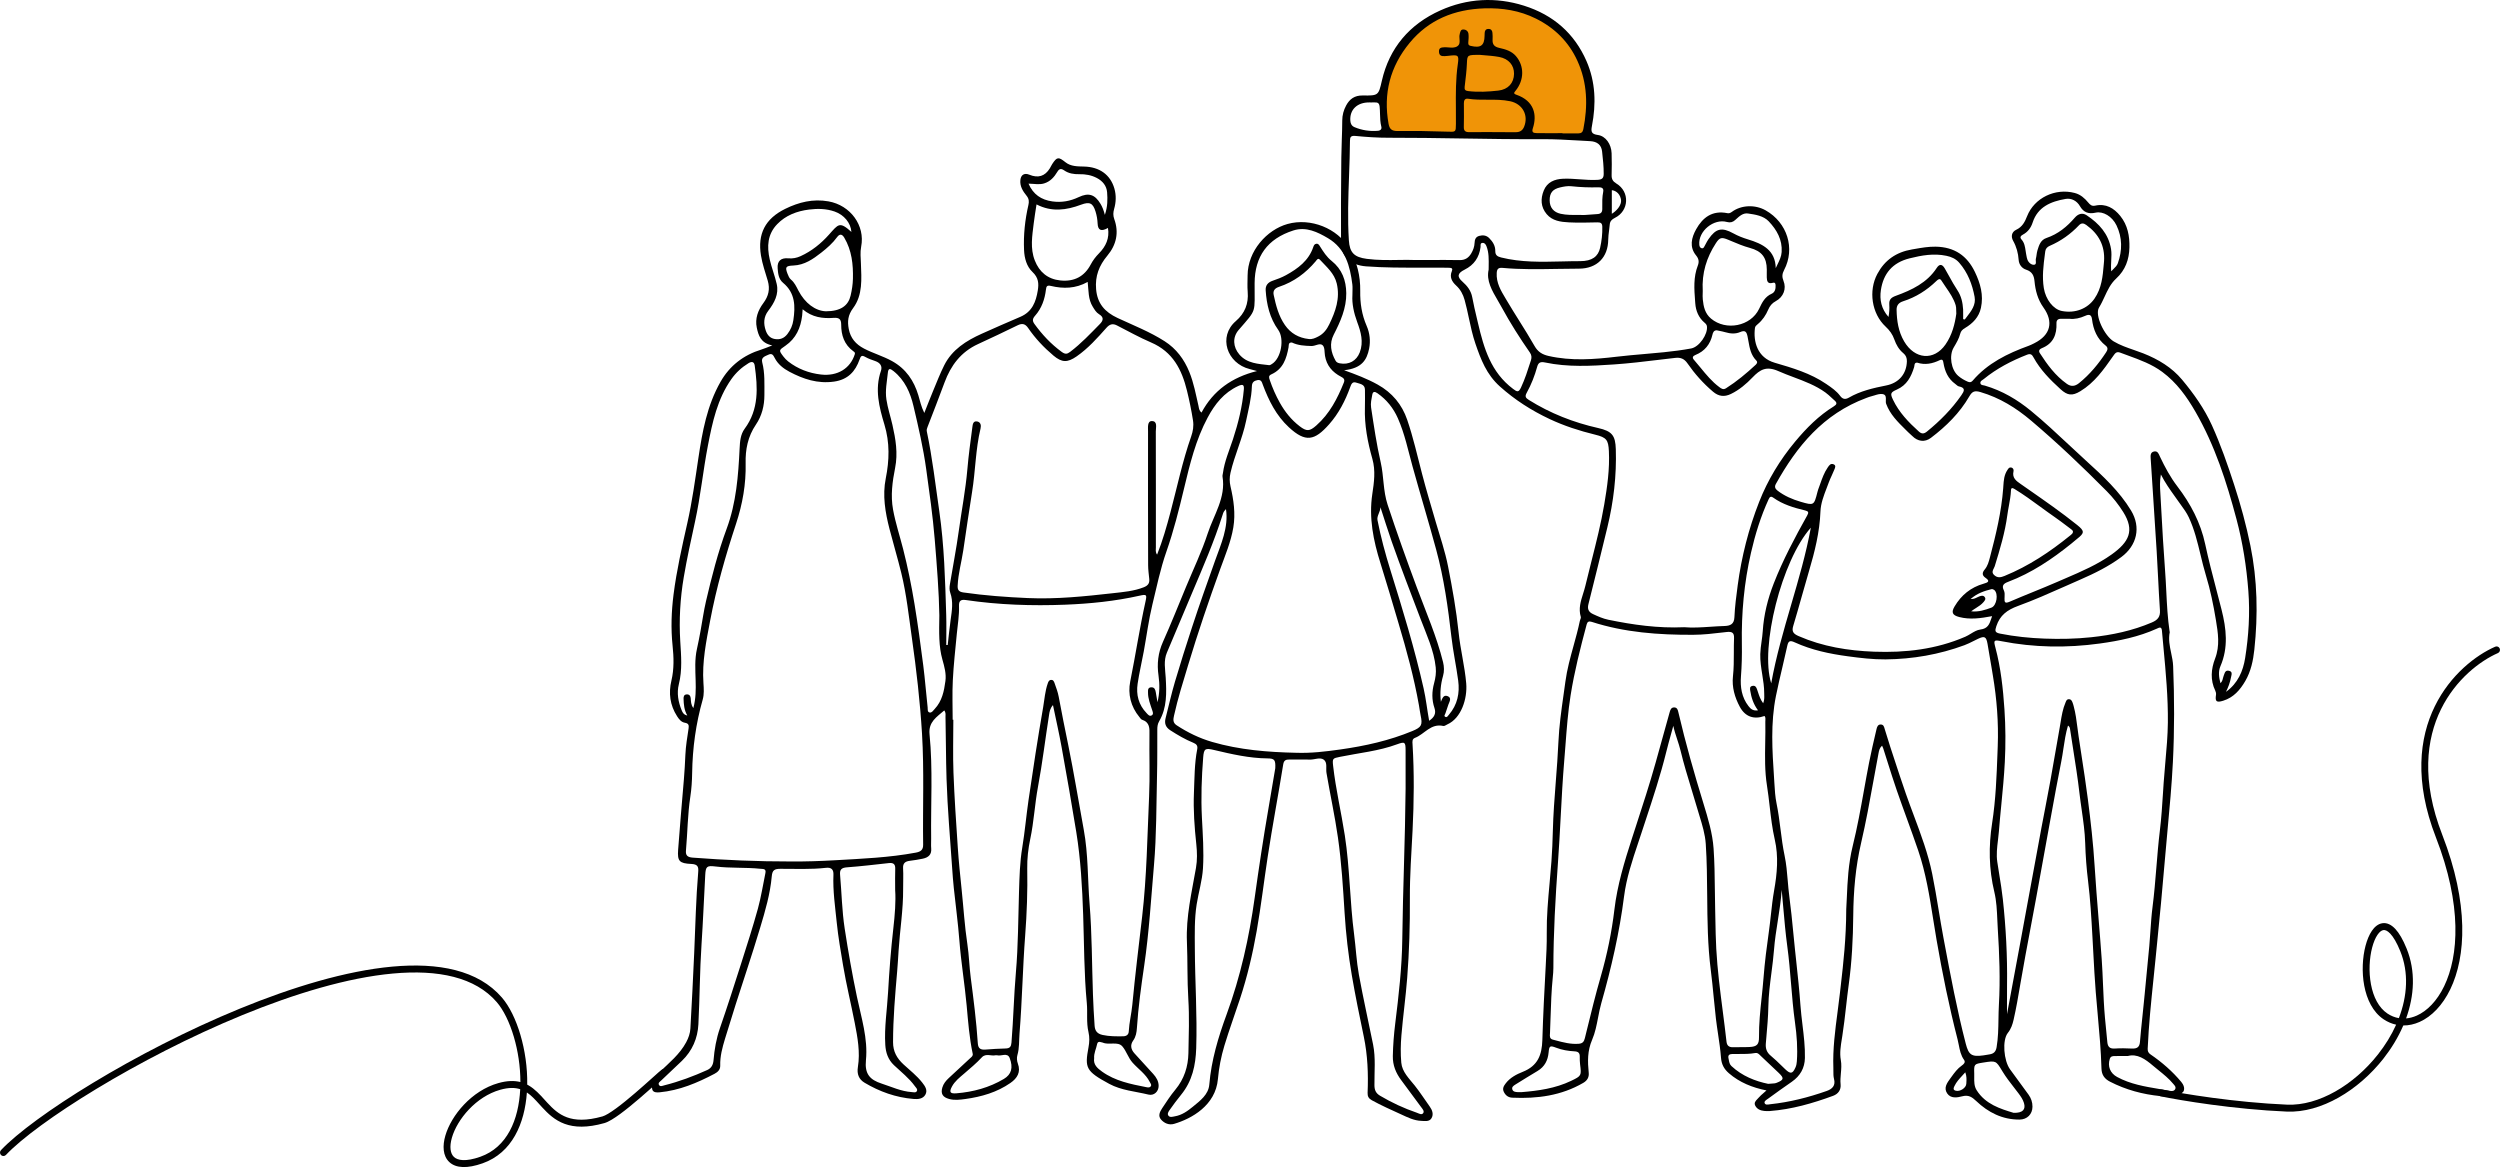
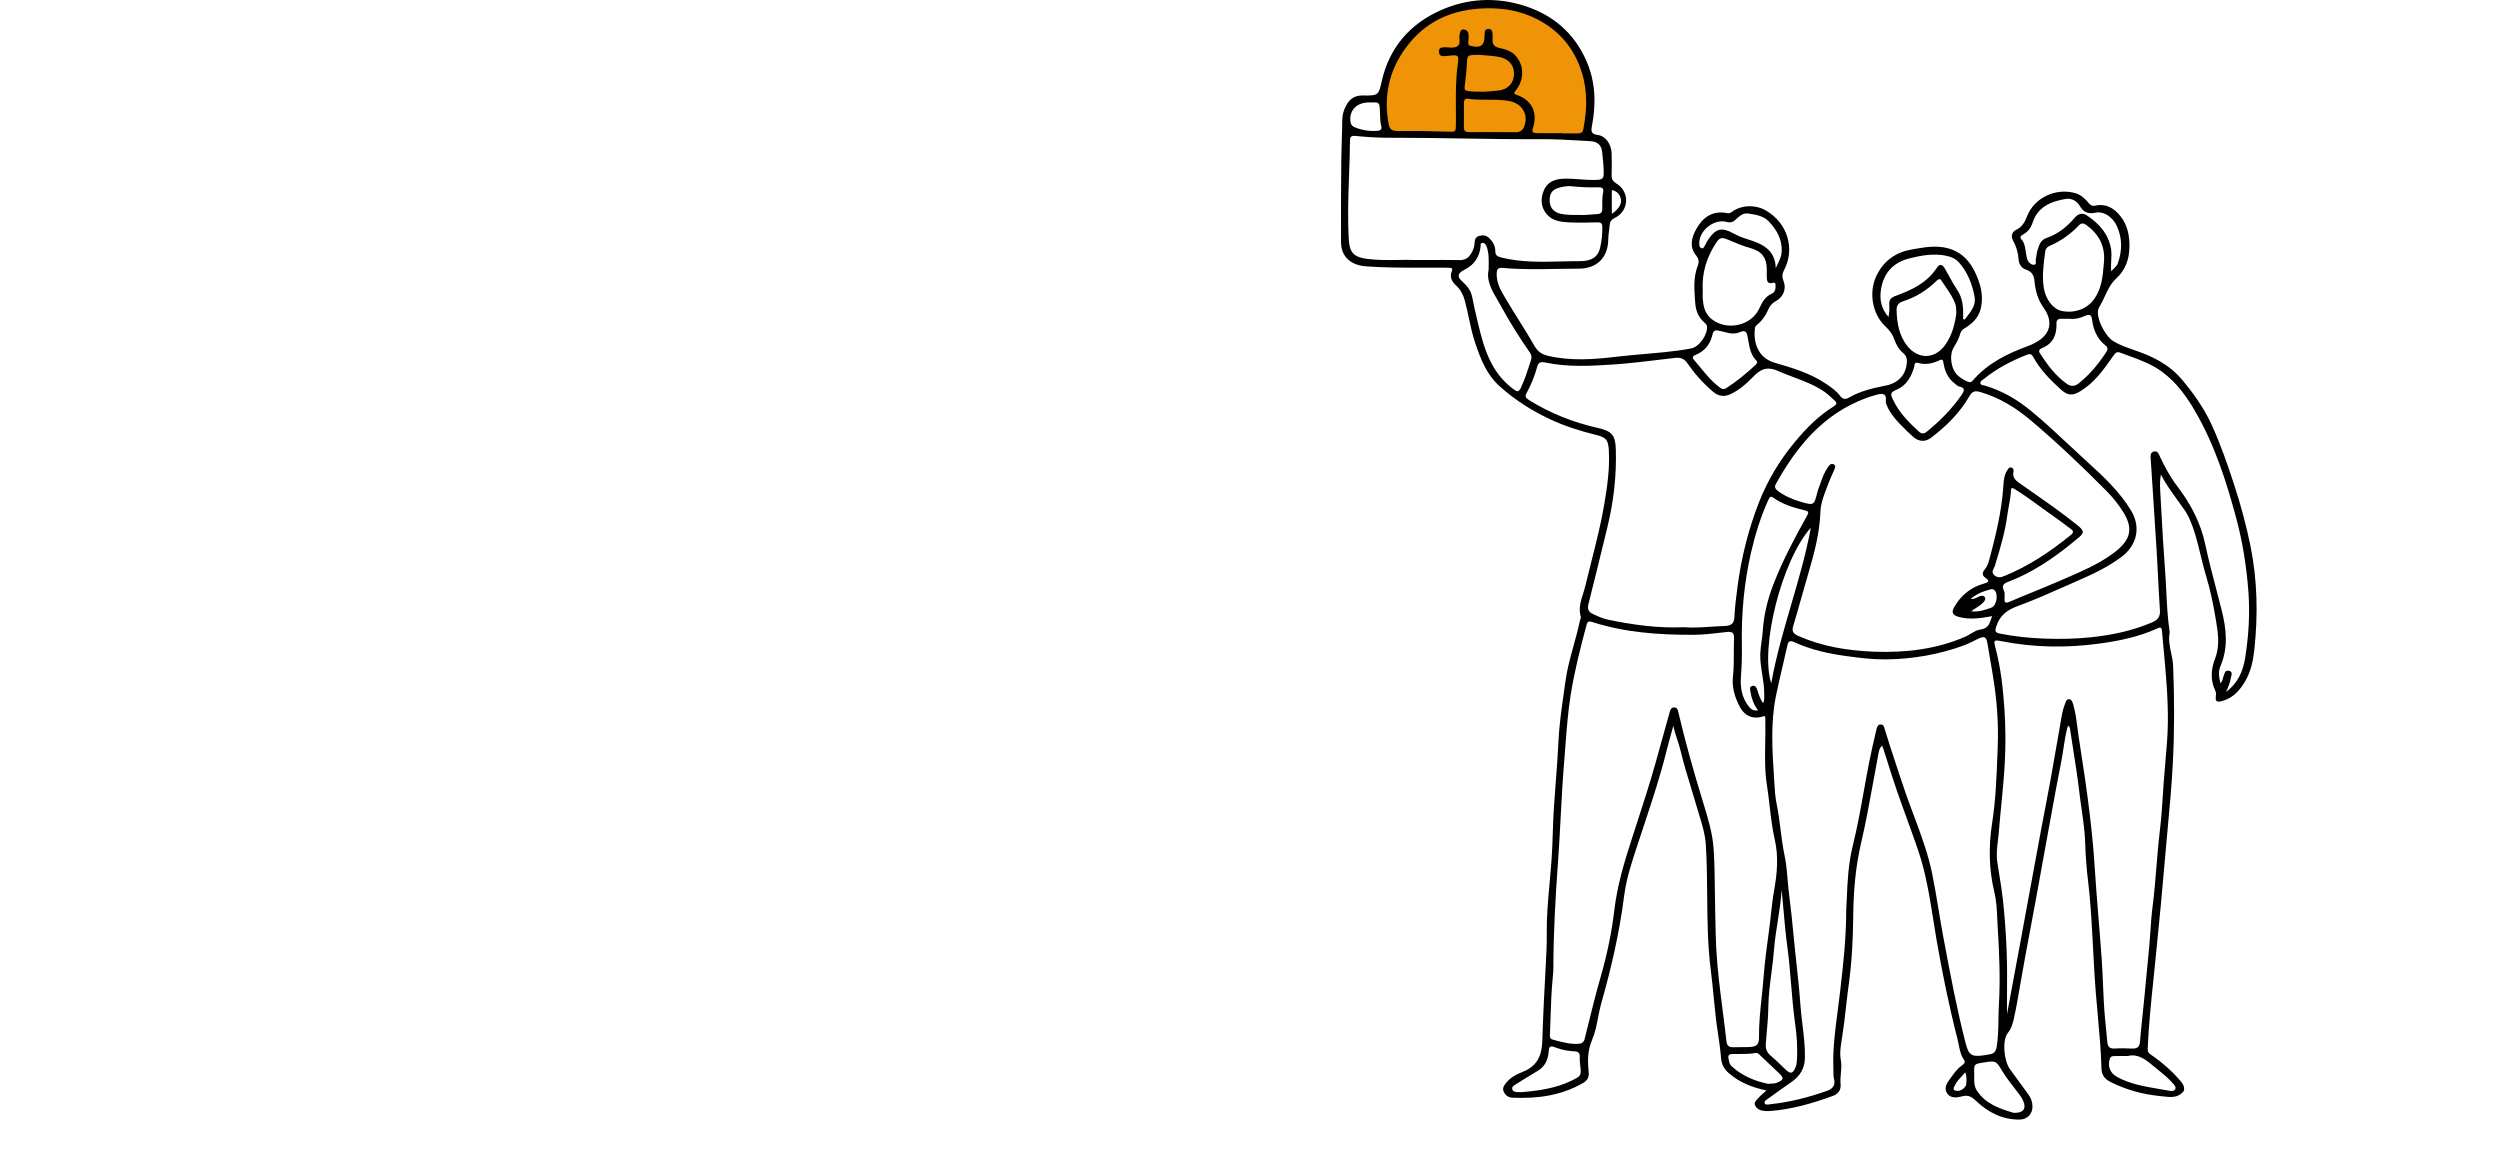
<svg xmlns="http://www.w3.org/2000/svg" width="829" height="387" viewBox="0 0 829 387" fill="none">
  <path d="M526 44.5H459.5C458.167 39.333 456.9 26.8 462.5 18C469.5 7 489 -7.5 512 6C530.4 16.8 529 36.167 526 44.5Z" fill="#F09407" />
  <path fill-rule="evenodd" clip-rule="evenodd" d="M684.226 248.24C684.604 245.707 684.986 243.149 685.748 240.591C686.309 240.995 686.366 241.37 686.418 241.714C686.425 241.759 686.432 241.802 686.439 241.845C686.757 243.967 687.091 246.088 687.425 248.208C688.209 253.183 688.993 258.157 689.568 263.153C689.777 264.966 690.036 266.774 690.296 268.583C690.818 272.222 691.34 275.864 691.449 279.554C691.575 283.778 691.893 288.007 692.409 292.199C693.153 298.253 693.495 304.33 693.838 310.408L693.887 311.275C693.977 312.853 694.061 314.431 694.145 316.009C694.375 320.335 694.605 324.659 694.951 328.975C695.148 331.426 695.37 333.874 695.593 336.322C696.138 342.325 696.683 348.327 696.849 354.354C696.908 356.452 697.884 357.759 699.668 358.679C704.901 361.374 710.539 362.9 716.396 363.468C716.716 363.5 717.042 363.538 717.371 363.577C719.68 363.852 722.137 364.144 724.003 361.972C724.003 361.972 724.907 360.688 723.312 358.776C720.367 355.246 716.915 352.24 713.086 349.625C712.374 349.141 712.14 348.548 712.173 347.737C712.511 339.956 713.313 332.208 714.115 324.464C714.357 322.125 714.6 319.787 714.829 317.448C715.006 315.648 715.185 313.848 715.363 312.048C716.198 303.631 717.033 295.212 717.724 286.792C718.036 282.993 718.389 279.197 718.743 275.401C719.446 267.848 720.149 260.295 720.53 252.715C721.067 242.104 721.033 231.508 720.614 220.889C720.556 219.412 720.253 217.965 719.951 216.521C719.474 214.241 718.999 211.97 719.491 209.608C719.495 209.586 719.489 209.561 719.48 209.536C719.467 209.496 719.446 209.453 719.441 209.414C718.782 204.985 718.56 200.527 718.339 196.069C718.224 193.756 718.109 191.444 717.933 189.136C717.414 182.302 717.035 175.461 716.656 168.619C716.567 167.013 716.478 165.407 716.387 163.801C716.378 163.631 716.368 163.46 716.358 163.289C716.253 161.495 716.145 159.643 716.547 157.33C717.951 160.084 719.54 162.309 721.09 164.478C721.481 165.025 721.87 165.569 722.252 166.117C722.545 166.536 722.847 166.952 723.149 167.368C724.131 168.721 725.117 170.079 725.809 171.56C727.663 175.529 728.679 179.748 729.695 183.969C730.249 186.27 730.803 188.572 731.493 190.834C732.939 195.563 733.969 200.578 734.786 205.549L734.792 205.588C735.502 209.903 736.189 214.075 734.51 218.424C733.198 221.829 732.872 225.501 734.589 229.031C734.786 229.435 734.895 229.951 734.828 230.387C734.489 232.598 734.949 233.07 737.207 232.364C740.668 231.286 742.817 228.781 744.534 225.831C746.419 222.596 747.152 219.001 747.538 215.434C748.778 203.899 748.564 192.363 746.239 180.945C744.844 174.106 743.014 167.376 740.839 160.711C738.665 154.041 736.37 147.437 733.467 141.025C730.961 135.494 727.459 130.555 723.572 125.899C720.195 121.856 715.725 119.157 710.715 117.176C709.682 116.768 708.629 116.404 707.576 116.04C705.286 115.249 702.995 114.456 700.9 113.21C697.88 111.41 694.478 104.479 696.053 101.953C696.756 100.825 697.315 99.614 697.873 98.405C698.876 96.233 699.877 94.066 701.704 92.387C704.792 89.546 706.019 86.052 706.116 82.066C706.208 78.281 705.546 74.662 703.083 71.604C700.996 69.022 698.345 67.4 694.734 68.194C693.624 68.441 693.058 67.88 692.463 67.166C691.273 65.733 689.929 64.511 688.002 63.998C681.5 62.263 674.554 65.64 672.179 71.705C671.463 73.54 670.617 75.231 668.585 76.187C667.01 76.93 666.788 78.475 667.554 79.847C668.673 81.852 669.226 83.926 669.385 86.185C669.486 87.662 670.395 88.953 671.869 89.429C673.876 90.079 674.471 91.41 674.642 93.238C674.931 96.349 675.723 99.331 677.596 101.949C681.048 106.771 679.958 111.116 674.6 113.799C674.519 113.84 674.437 113.881 674.356 113.922C673.821 114.19 673.283 114.459 672.72 114.662C665.665 117.22 659.071 120.464 654.157 126.21C653.68 126.771 653.19 126.863 652.511 126.569C651.355 126.069 650.274 125.439 649.34 124.632C646.952 122.579 646.265 117.914 647.832 115.26C647.869 115.196 647.907 115.132 647.945 115.068C648.768 113.674 649.601 112.263 650.002 110.692C650.241 109.76 650.747 109.28 651.598 108.772C654.203 107.218 656.206 105.173 656.876 102.098C657.798 97.858 656.704 93.984 654.886 90.196C652.314 84.834 648.133 81.892 641.845 81.796C639.488 81.76 637.231 82.154 634.955 82.551C634.638 82.606 634.321 82.661 634.003 82.715C628.759 83.607 624.972 86.262 622.525 90.837C619.547 96.401 620.623 103.991 625.277 108.312C626.622 109.563 627.577 110.89 628.176 112.605C628.771 114.311 629.68 115.925 631.172 117.144C632.014 117.83 632.353 118.733 632.323 119.831C632.206 123.979 629.676 126.985 625.478 127.816C621.164 128.671 616.886 129.652 613.062 131.871C611.843 132.577 610.971 132.322 610.205 131.29C609 129.661 607.342 128.528 605.68 127.391L605.551 127.303C600.394 123.777 594.424 122.014 588.505 120.291C582.707 118.604 581.35 113.242 581.945 108.727C582.017 108.201 582.414 107.87 582.801 107.546C582.838 107.515 582.876 107.484 582.912 107.452C584.467 106.141 585.556 104.511 586.331 102.699C586.859 101.465 587.588 100.533 588.836 99.867C591.391 98.499 592.464 95.736 591.404 93.141C590.872 91.842 590.939 90.805 591.609 89.538C595.367 82.405 592.661 73.807 585.485 69.752C581.999 67.783 577.429 67.96 574.346 70.216C573.881 70.555 573.437 70.817 572.825 70.692C567.827 69.667 564.631 72.104 562.453 76.006C560.882 78.818 560.119 81.909 562.44 84.729C563.383 85.875 563.446 86.912 562.997 88.057C561.495 91.912 561.796 95.882 562.095 99.821C562.115 100.088 562.136 100.355 562.155 100.622C562.335 103.034 563.236 105.346 565.272 107.041C565.637 107.347 565.959 107.707 566.022 108.215C566.353 110.817 563.483 115.042 560.806 115.546C557.811 116.107 554.774 116.482 551.741 116.801C549.533 117.031 547.32 117.221 545.108 117.411C542.113 117.669 539.119 117.927 536.137 118.282C528.563 119.181 521.026 119.754 513.486 118.031C511.408 117.555 509.959 116.672 508.857 114.735C507.247 111.905 505.514 109.139 503.782 106.373C502.422 104.203 501.063 102.032 499.762 99.831C499.594 99.546 499.423 99.261 499.251 98.976C497.686 96.37 496.107 93.741 496.315 90.486C496.398 89.163 496.888 88.707 498.241 88.832C504.23 89.385 510.228 89.279 516.224 89.172C518.667 89.129 521.11 89.085 523.552 89.086C529.614 89.086 533.221 85.281 533.288 79.512C533.301 78.499 533.432 77.489 533.563 76.477C533.648 75.82 533.734 75.163 533.786 74.505C533.879 73.375 534.44 72.762 535.504 72.241C540.225 69.929 540.506 63.554 535.99 60.863C534.809 60.157 534.381 59.366 534.415 58.091C534.478 55.671 534.49 53.246 534.411 50.829C534.31 47.799 532.433 45.108 529.853 44.761C527.695 44.47 527.524 43.655 527.88 41.811C529.304 34.484 529.111 27.198 526.07 20.238C522.086 11.127 515.153 4.978 505.363 1.888C495.908 -1.094 486.483 -0.521 477.627 3.449C467.351 8.057 460.703 15.916 458.223 26.778C457.112 31.644 457.091 31.733 451.868 31.66C449.174 31.624 447.532 32.838 446.388 34.964C445.546 36.53 445.09 38.16 445.09 39.98C445.087 42.166 445.011 44.354 444.934 46.542C444.868 48.447 444.801 50.353 444.784 52.257C444.778 52.923 444.772 53.589 444.767 54.254C444.692 62.934 444.617 71.616 444.683 80.295C444.721 85.177 447.938 87.944 453.007 88.324C459.054 88.776 465.105 88.763 471.156 88.75C473.686 88.745 476.216 88.739 478.745 88.767C478.902 88.77 479.06 88.771 479.217 88.773C479.688 88.778 480.159 88.784 480.63 88.796C481.435 88.82 481.782 89.094 481.426 89.938C480.626 91.834 481.418 93.363 482.821 94.646C484.292 95.99 485.15 97.604 485.67 99.476C486.218 101.457 486.648 103.465 487.077 105.473C487.688 108.329 488.299 111.185 489.252 113.964C491.04 119.181 492.917 124.172 497.374 128.163C502.347 132.613 507.801 136.103 513.842 138.948C518.697 141.235 523.758 142.865 528.977 144.14C532.714 145.052 533.326 145.883 533.506 149.579C533.799 155.526 532.965 161.385 531.977 167.219C530.902 173.565 529.321 179.805 527.741 186.044C527.042 188.801 526.344 191.558 525.689 194.324C525.486 195.178 525.218 196.026 524.95 196.877C524.167 199.354 523.378 201.85 524.189 204.556C524.265 204.809 524.15 205.11 524.033 205.415C523.969 205.581 523.905 205.749 523.871 205.912C523.299 208.686 522.544 211.417 521.79 214.149C520.708 218.065 519.625 221.982 519.083 226.025C518.889 227.467 518.684 228.909 518.48 230.351C517.742 235.552 517.004 240.755 516.774 245.993C516.583 250.368 516.245 254.733 515.906 259.098C515.482 264.569 515.058 270.04 514.923 275.531C514.843 278.872 514.697 282.241 514.458 285.59C514.285 288.001 514.066 290.41 513.847 292.818C513.341 298.363 512.836 303.908 512.904 309.492C512.945 313.042 512.765 316.593 512.568 320.147C512.116 328.39 511.693 336.646 511.442 344.897C511.295 349.775 509.979 353.422 504.932 355.423C502.879 356.238 500.763 357.34 499.331 359.196C498.644 360.091 498.091 360.971 498.706 362.149C499.293 363.275 500.16 363.932 501.476 363.993C509.778 364.372 517.742 363.315 525.019 359.075C526.418 358.26 526.962 357.126 526.82 355.718C526.443 351.986 526.363 348.471 527.959 344.767C528.952 342.461 529.435 339.958 529.919 337.448C530.229 335.837 530.541 334.222 530.988 332.655C534.314 321.003 537.012 309.238 538.541 297.23C539.313 291.17 541.247 285.387 543.177 279.615C543.532 278.554 543.887 277.493 544.234 276.431C544.695 275.024 545.159 273.618 545.623 272.212C548.115 264.665 550.606 257.12 552.516 249.406C553.014 247.388 553.57 245.382 554.126 243.377C554.374 242.481 554.623 241.585 554.866 240.687C555.191 242.242 555.678 243.724 556.161 245.192C556.569 246.433 556.974 247.664 557.275 248.922C558.319 253.269 559.625 257.548 560.931 261.827C561.57 263.919 562.209 266.011 562.817 268.111C563.049 268.915 563.295 269.717 563.541 270.519C564.479 273.582 565.42 276.655 565.632 279.853C566.008 285.559 566.057 291.276 566.106 296.994C566.177 305.245 566.248 313.496 567.3 321.713C567.679 324.667 567.966 327.634 568.253 330.601C568.484 332.979 568.714 335.358 568.992 337.731C569.194 339.453 569.45 341.17 569.707 342.886C570.095 345.483 570.483 348.079 570.68 350.69C570.844 352.914 571.669 354.475 573.315 355.895C576.847 358.941 581.032 360.632 585.765 361.588C585.454 361.873 585.149 362.137 584.853 362.394C584.208 362.952 583.611 363.47 583.105 364.062C582.997 364.188 582.875 364.315 582.751 364.443C582.167 365.05 581.537 365.704 582.062 366.68C582.657 367.79 583.742 368.262 584.982 368.383C585.602 368.447 586.239 368.467 586.863 368.419C594.156 367.87 601.085 365.861 607.867 363.372C609.543 362.754 610.532 361.403 610.343 359.551C610.22 358.339 610.326 357.14 610.433 355.936C610.562 354.473 610.692 353.001 610.414 351.485C609.994 349.197 610.383 346.794 610.768 344.409C610.817 344.107 610.866 343.805 610.913 343.505C611.421 340.273 611.789 337.021 612.157 333.767C612.43 331.359 612.703 328.949 613.032 326.547C614.076 318.961 614.465 311.307 614.536 303.645C614.612 295.507 615.29 287.474 617.155 279.469C618.742 272.658 619.991 265.774 621.239 258.889C621.789 255.855 622.34 252.821 622.919 249.794L622.933 249.721C623.095 248.873 623.261 248.009 624.088 247.268C624.158 247.428 624.219 247.56 624.273 247.676C624.368 247.88 624.439 248.033 624.49 248.192C624.952 249.63 625.406 251.07 625.859 252.51C626.862 255.693 627.865 258.875 628.955 262.031C630.039 265.167 631.171 268.288 632.303 271.409C633.583 274.937 634.864 278.465 636.073 282.015C638.613 289.471 639.839 297.202 641.062 304.919C641.416 307.153 641.77 309.385 642.155 311.61C644.082 322.738 646.332 333.789 649.147 344.723C649.299 345.313 649.418 345.921 649.537 346.532C649.87 348.232 650.208 349.966 651.284 351.461C651.874 352.28 651.124 352.918 650.542 353.325C649.096 354.338 648.1 355.711 647.109 357.078C647.026 357.192 646.943 357.306 646.86 357.42C646.819 357.476 646.779 357.532 646.738 357.587C645.644 359.084 644.439 360.733 645.683 362.573C646.864 364.32 648.963 363.993 650.676 363.533C652.771 362.972 653.931 363.787 655.347 365.131C659.285 368.867 663.964 371.28 669.67 371.255C672.221 371.243 673.951 369.448 673.968 366.991C673.98 365.538 673.536 364.195 672.682 363.008C670.654 360.196 668.606 357.4 666.545 354.608C664.421 351.727 663.885 344.901 665.803 342.508C666.884 341.164 667.357 339.692 667.718 338.11C668.574 334.351 669.219 330.562 669.867 326.764L669.959 326.224C671.036 319.928 672.217 313.649 673.398 307.368C673.99 304.219 674.582 301.068 675.162 297.916C675.87 294.057 676.566 290.196 677.263 286.334C677.959 282.473 678.656 278.612 679.364 274.753C679.632 273.285 679.9 271.817 680.167 270.348C681.245 264.426 682.324 258.502 683.503 252.598C683.791 251.157 684.008 249.703 684.226 248.24ZM612.419 297.414C612.357 298.859 612.299 300.211 612.216 301.438C612.177 311.337 611.278 319.183 610.4 326.847C610.314 327.602 610.227 328.355 610.142 329.109C609.904 331.242 609.623 333.371 609.343 335.5C608.527 341.686 607.712 347.869 607.943 354.14C607.956 354.494 607.954 354.852 607.952 355.21C607.948 356.076 607.943 356.942 608.156 357.755C608.739 359.97 607.608 361.108 605.718 361.77C599.673 363.896 593.482 365.478 587.072 366.156C586.958 366.168 586.833 366.188 586.704 366.209C586.11 366.306 585.418 366.419 585.17 365.833C584.921 365.248 585.528 364.841 586.025 364.509C586.121 364.445 586.213 364.383 586.293 364.324C588.89 362.403 591.538 360.551 594.19 358.699C596.971 356.755 598.438 354.152 598.509 350.84C598.588 347.149 598.146 343.499 597.704 339.849C597.444 337.698 597.184 335.546 597.03 333.385C596.684 328.492 596.157 323.608 595.629 318.724C595.486 317.399 595.343 316.074 595.203 314.749C595.009 312.903 594.829 311.056 594.65 309.209C594.264 305.248 593.879 301.287 593.348 297.335C593.112 295.58 592.964 293.812 592.815 292.044C592.582 289.26 592.349 286.475 591.773 283.734C591.164 280.84 590.792 277.916 590.42 274.993C590.056 272.136 589.692 269.279 589.108 266.449C588.646 264.205 588.511 261.891 588.377 259.585C588.347 259.068 588.317 258.552 588.283 258.037C587.68 248.922 587.081 239.792 588.911 230.742C589.549 227.581 590.289 224.439 591.029 221.296C591.596 218.885 592.164 216.474 592.686 214.054C593.042 212.396 593.725 212.36 595.128 213.001C600.725 215.559 606.682 216.814 612.798 217.633C616.941 218.19 621.072 218.694 625.256 218.654C634.255 218.565 642.989 217.052 651.401 213.949C652.439 213.564 653.431 213.065 654.423 212.566C654.916 212.318 655.409 212.069 655.909 211.835C658.074 210.818 658.631 211.085 659.059 213.469C659.514 216.008 659.935 218.555 660.355 221.102C660.514 222.068 660.674 223.034 660.835 224C662.138 231.775 662.749 239.61 662.448 247.474C662.421 248.189 662.394 248.904 662.368 249.619C662.08 257.418 661.792 265.22 660.584 272.977C659.402 280.579 659.49 288.172 661.321 295.778C662.042 298.781 662.18 301.925 662.317 305.056C662.36 306.039 662.404 307.02 662.464 307.995C662.992 316.379 663.319 324.787 662.837 333.176C662.744 334.788 662.718 336.405 662.692 338.023C662.643 341.104 662.594 344.188 662.075 347.249C661.832 348.697 661.149 349.411 659.733 349.629C659.43 349.676 659.128 349.728 658.825 349.781C658.442 349.847 658.058 349.914 657.672 349.968C653.764 350.509 652.8 349.779 651.845 346.087C648.947 334.903 646.817 323.568 644.688 312.24L644.418 310.803C643.847 307.762 643.342 304.708 642.836 301.653C642.18 297.686 641.523 293.717 640.723 289.774C639.369 283.1 636.987 276.729 634.604 270.358C633.705 267.955 632.807 265.552 631.963 263.133C630.577 259.149 629.266 255.143 627.954 251.136C627.569 249.961 627.185 248.786 626.798 247.611C626.166 245.69 625.575 243.758 624.992 241.825C624.971 241.753 624.951 241.68 624.93 241.607C624.745 240.945 624.556 240.269 623.681 240.24C622.701 240.207 622.424 241.055 622.261 241.749L622.123 242.337C621.31 245.808 620.497 249.281 619.81 252.775C619.203 255.868 618.646 258.972 618.089 262.075C616.985 268.232 615.881 274.389 614.377 280.454C612.887 286.453 612.629 292.484 612.419 297.414ZM576.935 234.401C578.707 237.677 581.601 238.674 585.124 237.419C585.474 237.859 585.437 238.356 585.401 238.845C585.389 239.012 585.377 239.178 585.38 239.34C585.43 241.621 585.388 243.906 585.346 246.191C585.258 250.967 585.171 255.743 585.924 260.478C586.287 262.757 586.552 265.048 586.818 267.339C587.246 271.036 587.674 274.733 588.509 278.38C589.804 284.02 589.301 289.665 588.287 295.33C587.819 297.958 587.529 300.614 587.238 303.271C587.04 305.085 586.841 306.899 586.586 308.705C585.853 313.882 585.187 319.058 584.785 324.275C584.618 326.429 584.392 328.578 584.165 330.728C583.703 335.11 583.24 339.492 583.285 343.912C583.31 346.337 582.603 347.071 580.143 347.188C579.138 347.238 578.13 347.237 577.122 347.237C576.315 347.236 575.508 347.236 574.702 347.261C573.328 347.305 572.653 346.724 572.507 345.409C572.133 342.04 571.699 338.677 571.266 335.315C570.378 328.432 569.491 321.549 569.113 314.608C568.94 311.377 568.879 308.15 568.818 304.923C568.796 303.721 568.773 302.52 568.745 301.317C568.694 299.213 568.67 297.106 568.646 295.001C568.595 290.454 568.543 285.908 568.225 281.378C567.873 276.298 566.378 271.368 564.874 266.469C561.812 256.5 558.955 246.477 556.58 236.33C556.569 236.284 556.558 236.236 556.547 236.189C556.382 235.459 556.186 234.598 555.164 234.579C554.109 234.559 553.855 235.47 553.642 236.234L553.639 236.245C552.818 239.163 552.009 242.085 551.2 245.007C550.465 247.665 549.729 250.323 548.985 252.977C547.007 260.02 544.743 266.981 542.478 273.943C542.036 275.301 541.595 276.658 541.155 278.017C538.654 285.751 536.296 293.494 535.332 301.644C534.453 309.08 532.928 316.472 530.833 323.734C529.085 329.786 527.586 335.905 526.088 342.023C525.906 342.766 525.724 343.509 525.542 344.251C525.253 345.437 524.776 346.01 523.531 346.111C520.896 346.327 518.416 345.668 515.938 345.01C515.595 344.919 515.253 344.828 514.91 344.739C513.849 344.467 513.908 343.621 513.961 342.859C513.969 342.752 513.976 342.646 513.98 342.544C514.054 340.821 514.11 339.096 514.165 337.372C514.309 332.922 514.453 328.47 514.906 324.033C515.006 323.032 515.099 322.024 515.099 321.019C515.115 309.326 515.777 297.65 516.624 286.002C516.986 281.01 517.25 276.013 517.515 271.016C517.846 264.755 518.177 258.496 518.701 252.251C518.847 250.518 518.979 248.782 519.112 247.046C519.53 241.554 519.948 236.057 520.804 230.625C522.057 222.68 524.051 214.853 526.137 207.066C526.376 206.162 526.853 205.896 527.821 206.211C538.734 209.741 550.045 210.548 561.443 210.5C564.811 210.485 568.183 210.088 571.538 209.692C571.847 209.656 572.156 209.62 572.465 209.584C574.245 209.378 575.087 209.705 575.008 211.609C574.941 213.213 574.94 214.818 574.939 216.424C574.937 219.046 574.936 221.669 574.647 224.294C574.258 227.829 575.238 231.254 576.935 234.401ZM649.692 204.609C653.215 205.525 656.734 205.041 660.579 204.318C660.492 204.566 660.411 204.81 660.332 205.048C659.702 206.94 659.198 208.452 656.671 208.757C655.578 208.891 654.565 209.504 653.537 210.128C652.927 210.498 652.311 210.871 651.669 211.149C642.026 215.321 631.833 216.491 621.427 216.1C612.827 215.777 604.403 214.413 596.452 210.943C594.768 210.209 594.056 209.487 594.621 207.615C595.617 204.311 596.553 200.991 597.489 197.672C598.27 194.902 599.051 192.133 599.866 189.374C601.781 182.906 603.402 176.414 603.661 169.636C603.766 166.931 604.745 164.382 605.719 161.847C605.958 161.224 606.197 160.603 606.422 159.981C606.693 159.233 607.029 158.507 607.366 157.78C607.654 157.157 607.942 156.534 608.19 155.897C608.223 155.812 608.262 155.722 608.302 155.63C608.56 155.032 608.868 154.32 607.997 153.953C607.064 153.559 606.56 154.301 606.108 154.966C606.087 154.997 606.066 155.028 606.045 155.058C604.899 156.728 604.241 158.595 603.582 160.462C603.367 161.071 603.152 161.681 602.92 162.284C602.818 162.55 602.748 162.826 602.678 163.102C602.665 163.154 602.652 163.205 602.639 163.257C601.521 167.61 601.5 167.679 597.084 166.384C594.349 165.581 591.735 164.463 589.46 162.716C588.614 162.067 588.358 161.405 588.886 160.461C595.828 147.985 604.575 137.281 618.855 131.971C618.935 131.942 619.015 131.911 619.095 131.881C619.535 131.715 619.977 131.548 620.435 131.439C620.805 131.351 621.182 131.232 621.56 131.114C622.496 130.82 623.438 130.525 624.289 130.68C625.415 130.886 625.382 131.751 625.349 132.634C625.332 133.087 625.314 133.545 625.453 133.92C626.743 137.398 629.286 139.905 631.84 142.423C632.148 142.727 632.457 143.031 632.763 143.337C632.979 143.555 633.211 143.759 633.442 143.963C633.674 144.166 633.905 144.37 634.121 144.588C635.93 146.412 638.243 146.747 640.291 145.197C645.36 141.356 649.834 136.942 652.997 131.479C653.944 129.841 654.723 129.422 656.7 130.003C663.126 131.891 668.564 135.28 673.541 139.496C682.292 146.912 690.578 154.792 698.621 162.91C700.695 165.004 702.517 167.324 704.059 169.781C707.938 175.962 705.986 179.735 700.255 183.838C695.551 187.205 690.228 189.494 684.913 191.779C684.051 192.15 683.189 192.521 682.33 192.896C679.608 194.085 676.856 195.205 674.104 196.326C671.532 197.374 668.959 198.422 666.411 199.525C664.84 200.203 664.639 199.723 664.701 198.379C664.706 198.268 664.712 198.154 664.719 198.04C664.76 197.265 664.805 196.433 664.488 195.797C663.667 194.147 664.425 193.497 665.883 192.944C673.7 189.983 680.474 185.408 686.871 180.255C687.145 180.032 687.414 179.804 687.683 179.575C688.042 179.27 688.401 178.964 688.773 178.674C691.253 176.733 691.307 176.107 688.777 174.078C683.623 169.943 678.19 166.16 672.758 162.377C671.979 161.834 671.199 161.291 670.42 160.747C670.317 160.675 670.214 160.604 670.112 160.533C668.616 159.497 667.166 158.494 667.676 156.297C667.797 155.78 667.609 155.183 666.926 155.03C666.296 154.889 666.018 155.308 665.734 155.737C665.709 155.775 665.683 155.814 665.657 155.853C664.551 157.489 664.428 159.379 664.309 161.193C664.294 161.428 664.279 161.661 664.262 161.893C663.679 169.704 661.853 177.269 659.863 184.814L659.86 184.828C659.484 186.259 659.11 187.683 658.112 188.869C657.291 189.85 657.161 190.77 658.384 191.601C660.135 192.787 659.067 193.186 657.781 193.55C653.479 194.768 650.337 197.383 648.142 201.09C646.973 203.059 647.383 204.008 649.692 204.609ZM567.153 207.836C564.202 208.033 561.291 208.227 558.486 207.986C549.781 208.377 541.52 207.191 533.317 205.505C531.537 205.137 529.891 204.391 528.253 203.636C526.761 202.955 526.321 201.926 526.719 200.348C528.852 191.875 530.938 183.39 532.995 174.897C535.064 166.36 536.082 157.713 535.801 148.929C535.659 144.427 534.566 142.974 529.974 141.941C521.755 140.093 514.06 137.063 506.963 132.621C505.862 131.931 505.602 131.447 506.26 130.249C507.763 127.517 508.907 124.616 509.728 121.626C510.122 120.182 510.859 119.887 512.317 120.194C519.899 121.8 527.582 121.368 535.215 120.848C540.128 120.512 545.022 119.923 549.915 119.335C551.789 119.109 553.662 118.884 555.536 118.673C557.304 118.475 558.515 118.972 559.562 120.485C561.958 123.954 564.774 127.114 568.037 129.881C569.884 131.451 571.769 131.705 573.985 130.632C576.771 129.28 579.079 127.303 581.157 125.133C583.587 122.595 585.69 121.279 589.682 123.051C591.349 123.791 593.064 124.435 594.779 125.079C598.437 126.453 602.096 127.827 605.299 130.14C606.042 130.674 606.714 131.301 607.386 131.928C607.718 132.238 608.05 132.548 608.391 132.847C609.25 133.602 609.07 134.146 608.135 134.719C603.083 137.83 599.007 141.953 595.287 146.42C590.231 152.484 586.201 159.137 583.344 166.408C579.829 175.353 577.496 184.601 576.222 194.086C575.749 197.605 575.284 201.139 575.133 204.677C575.033 207.001 573.734 207.534 571.794 207.586C570.242 207.629 568.692 207.733 567.153 207.836ZM667.05 328.064C666.547 330.783 666.04 333.528 665.523 336.315C665.523 335.244 665.519 334.206 665.516 333.19C665.508 330.89 665.5 328.705 665.535 326.522C665.665 317.041 665.162 307.587 664.14 298.166C663.846 295.46 663.409 292.767 662.971 290.073C662.741 288.655 662.511 287.237 662.301 285.816C661.944 283.405 662.234 281.014 662.522 278.629C662.637 277.682 662.751 276.736 662.825 275.79C663.06 272.772 663.353 269.76 663.647 266.747C664.101 262.085 664.554 257.421 664.794 252.735C665.095 246.881 665.066 241.055 664.676 235.228C664.211 228.337 663.466 221.462 661.681 214.744C661.032 212.299 661.132 212.121 663.65 212.618C674.479 214.744 685.388 214.897 696.284 213.392C702.76 212.501 709.182 211.181 715.181 208.474C715.236 208.449 715.29 208.424 715.345 208.398C716.067 208.063 716.774 207.735 716.894 209.108C717.06 210.992 717.235 212.877 717.411 214.762C718.183 223.042 718.955 231.327 718.863 239.638C718.814 243.995 718.424 248.348 718.034 252.701C717.831 254.973 717.627 257.245 717.472 259.517C717.396 260.646 717.324 261.774 717.252 262.902C716.986 267.067 716.72 271.229 716.216 275.378C715.724 279.428 715.393 283.493 715.062 287.558C714.702 291.986 714.341 296.414 713.773 300.825C713.435 303.447 713.258 306.088 713.08 308.73C712.97 310.377 712.859 312.025 712.709 313.668C712.231 318.961 711.708 324.252 711.186 329.543C711.082 330.595 710.978 331.647 710.874 332.7C710.73 334.175 710.576 335.65 710.421 337.126C710.129 339.922 709.837 342.718 709.609 345.518C709.467 347.285 708.579 347.785 706.886 347.697C705.005 347.6 703.112 347.572 701.235 347.697C699.593 347.806 698.952 347.087 698.801 345.659C698.512 342.928 698.248 340.188 698.001 337.461C697.669 333.802 697.514 330.13 697.359 326.457C697.242 323.689 697.126 320.921 696.933 318.158C696.617 313.639 696.25 309.123 695.884 304.607C695.409 298.759 694.934 292.912 694.57 287.059C694.114 279.683 693.276 272.352 692.337 265.033C691.708 260.125 690.956 255.231 690.205 250.337C689.886 248.262 689.568 246.188 689.258 244.113C689.116 243.162 688.994 242.208 688.873 241.254C688.571 238.879 688.27 236.502 687.633 234.179L687.628 234.16C687.508 233.71 687.387 233.257 687.206 232.832C686.992 232.327 686.716 231.835 686.029 231.847C685.387 231.858 685.201 232.299 685.005 232.765C684.986 232.81 684.967 232.855 684.948 232.9C684.014 235.06 683.644 237.339 683.275 239.616C683.182 240.189 683.089 240.762 682.987 241.333C682.489 244.119 682.005 246.907 681.521 249.695C680.467 255.762 679.414 261.829 678.211 267.869C677.333 272.272 676.53 276.688 675.727 281.102C675.174 284.144 674.621 287.185 674.043 290.222C673.291 294.177 672.572 298.137 671.853 302.098C671.243 305.462 670.632 308.826 670.001 312.187C669.014 317.443 668.042 322.701 667.05 328.064ZM744.488 218.214C743.801 222.551 742.058 226.618 738.129 229.422C738.887 227.889 739.486 226.324 739.788 224.653C739.812 224.515 739.848 224.37 739.883 224.224C740.061 223.496 740.249 222.725 739.185 222.446C738.04 222.151 737.771 222.938 737.509 223.701C737.457 223.855 737.404 224.007 737.346 224.149C737.25 224.379 737.193 224.623 737.134 224.874C737.005 225.425 736.868 226.009 736.298 226.55C735.779 224.577 735.557 222.628 736.277 220.958C738.984 214.704 738.255 208.462 736.667 202.168C736.109 199.959 735.532 197.755 734.954 195.55C733.64 190.533 732.326 185.515 731.246 180.453C729.717 173.307 726.429 167.066 722.001 161.272C719.676 158.23 717.887 154.889 716.262 151.467C716.208 151.354 716.155 151.235 716.103 151.114C715.763 150.34 715.396 149.505 714.33 149.704C713.025 149.951 713.101 151.092 713.168 152.088L713.174 152.177C713.393 155.561 713.615 158.945 713.838 162.329C714.284 169.125 714.731 175.922 715.147 182.72C715.325 185.621 715.472 188.523 715.618 191.426C715.803 195.093 715.989 198.76 716.237 202.422C716.379 204.52 715.491 205.585 713.589 206.396C707.146 209.156 700.372 210.576 693.406 211.315C688.266 211.859 683.104 211.956 677.948 211.762C673.004 211.577 668.086 211.076 663.223 210.108C661.447 209.757 661.48 209.168 661.995 207.619C663.177 204.052 665.531 202.265 669.163 200.937C674.452 199.008 679.604 196.72 684.754 194.433C686.444 193.682 688.134 192.932 689.828 192.194C694.595 190.116 699.237 187.824 703.414 184.73C708.658 180.844 709.986 174.82 706.681 169.329C702.819 162.914 697.323 157.85 691.797 152.831C689.846 151.058 687.922 149.259 685.998 147.459C681.923 143.647 677.848 139.835 673.52 136.281C668.949 132.524 663.952 129.563 658.183 127.868C658.048 127.828 657.898 127.802 657.746 127.776C657.256 127.693 656.751 127.607 656.683 127.025C656.623 126.507 657.046 126.224 657.457 125.951C657.584 125.866 657.709 125.783 657.819 125.693C662.121 122.183 667.006 119.641 672.213 117.608C673.448 117.128 673.876 117.709 674.32 118.524C676.565 122.627 679.82 125.923 683.281 129.07C685.58 131.16 687.139 131.358 689.82 129.74C694.519 126.904 697.538 122.602 700.551 118.307L700.77 117.995L700.796 117.959C701.383 117.125 701.844 116.469 703.074 116.938C703.925 117.261 704.782 117.573 705.638 117.885C709.601 119.329 713.56 120.772 716.995 123.317C721.8 126.876 725.134 131.548 728.025 136.563C734.476 147.751 738.347 159.856 741.623 172.17C743.701 179.977 744.936 187.893 745.552 195.95C746.126 203.451 745.653 210.855 744.488 218.214ZM474.102 86.211C472.575 86.216 470.978 86.222 469.282 86.222C467.574 86.141 465.713 86.17 463.757 86.201C460.431 86.254 456.829 86.311 453.233 85.838C449.036 85.286 447.54 83.76 447.285 79.697C446.833 72.553 447.089 65.417 447.345 58.281C447.484 54.419 447.623 50.557 447.649 46.693C447.658 45.483 447.913 44.926 449.471 45.079C453.141 45.438 456.828 45.685 460.535 45.677C468.605 45.661 476.674 45.79 484.742 45.919C493.627 46.061 502.512 46.203 511.4 46.153C515.496 46.128 519.595 46.366 523.69 46.604C524.889 46.674 526.087 46.743 527.285 46.806C529.664 46.931 531.013 48.069 531.252 50.224L531.274 50.425C531.539 52.827 531.805 55.23 531.788 57.66C531.78 59.197 531.13 59.564 529.668 59.641C527.721 59.745 525.786 59.602 523.852 59.461C522.03 59.327 520.21 59.193 518.383 59.266C515.476 59.383 513.033 60.383 511.902 63.203C510.805 65.943 510.897 68.638 512.874 71.003C514.755 73.25 517.541 73.601 520.26 73.738C523.296 73.891 526.347 73.816 529.388 73.741L529.681 73.734C530.85 73.706 531.294 74.045 531.323 75.195C531.386 77.567 531.114 79.907 530.594 82.199C529.949 85.043 527.951 86.601 524.001 86.597C521.933 86.594 519.862 86.645 517.79 86.695C511.085 86.859 504.373 87.023 497.751 85.374C496.465 85.056 495.816 84.551 495.837 83.216C495.862 81.505 494.995 80.121 493.797 78.935C492.875 78.019 491.711 77.886 490.5 78.225C489.302 78.56 489.009 79.472 488.967 80.581C488.921 81.804 488.493 82.957 487.869 84.019C487.023 85.447 485.867 86.286 483.99 86.25C480.819 86.188 477.648 86.199 474.102 86.211ZM518.123 44.228V44.151C517.571 44.151 517.018 44.155 516.464 44.158C515.133 44.167 510.8 44.175 509.46 44.135C508.421 44.107 507.855 43.849 508.295 42.521C509.719 38.212 508.835 33.471 502.79 31.398C501.779 31.053 502.083 30.682 502.5 30.175C502.513 30.159 502.526 30.143 502.539 30.127C505.463 26.548 505.501 21.872 502.665 18.583C501.232 16.921 499.175 16.328 497.173 15.888C495.418 15.505 494.856 14.662 494.94 13.096C494.982 12.362 494.957 11.615 494.894 10.881C494.831 10.143 494.471 9.598 493.591 9.598C492.707 9.594 492.368 10.114 492.318 10.881C492.299 11.132 492.294 11.385 492.289 11.637C492.288 11.721 492.286 11.806 492.284 11.89C492.225 15.134 490.99 16.001 487.688 15.218C486.813 15.013 486.846 14.524 486.901 13.871C486.976 13.003 487.048 12.12 486.951 11.26C486.851 10.357 486.164 9.796 485.242 9.775C484.432 9.761 484.264 10.415 484.108 11.021C484.093 11.083 484.077 11.144 484.061 11.204C484.052 11.236 484.048 11.269 484.044 11.303C484.04 11.336 484.036 11.369 484.027 11.402C483.892 11.879 483.934 12.409 483.976 12.935C484.05 13.863 484.123 14.777 483.219 15.36C482.385 15.894 481.363 15.812 480.339 15.73C479.856 15.691 479.373 15.652 478.908 15.678C477.919 15.731 477.132 15.824 477.165 17.107C477.199 18.426 477.949 18.684 479.071 18.608C479.159 18.601 479.247 18.596 479.335 18.59C479.596 18.574 479.858 18.557 480.115 18.527C483.587 18.107 483.855 18.192 483.407 21.295C482.696 26.203 482.735 31.12 482.773 36.037C482.786 37.697 482.799 39.357 482.783 41.016C482.771 42.434 482.77 43.117 482.416 43.435C482.043 43.77 481.279 43.699 479.696 43.651C473.282 43.453 469.864 43.385 463.446 43.445C461.486 43.465 460.757 42.788 460.443 41.041C458.654 31.071 460.933 22.081 467.464 14.177C473.781 6.532 482.264 3.09 492.251 2.771C498.195 2.578 503.905 3.489 509.255 6.14C515.555 9.263 520.193 13.887 523.054 20.141C526.418 27.488 526.56 35.093 525.031 42.844C524.834 43.837 524.34 44.236 523.355 44.232C522.049 44.226 520.739 44.227 519.431 44.228C518.995 44.228 518.559 44.228 518.123 44.228ZM585.023 230.503C585.047 231.311 585.073 232.165 584.668 233.207C583.755 231.986 583.352 230.75 582.962 229.553C582.851 229.212 582.74 228.873 582.619 228.539C582.372 227.845 582.045 227.28 581.153 227.433C580.156 227.601 580.276 228.365 580.376 229.003L580.378 229.019C580.738 231.278 581.396 233.453 582.959 235.551C581.275 235.801 580.5 235.051 579.792 234.135C577.525 231.218 577.035 227.772 577.299 224.367C577.58 220.74 577.664 217.121 577.601 213.501C577.425 203.326 578.351 193.251 580.621 183.322C582.012 177.237 583.859 171.258 586.49 165.532C586.855 164.738 587.219 164.455 588.023 165.032C591.169 167.283 594.835 168.369 598.567 169.26C599.719 169.535 599.824 169.934 599.267 170.927C595.17 178.254 591.224 185.666 588.178 193.461C586.188 198.557 584.873 203.854 584.525 209.317C584.452 210.46 584.294 211.59 584.135 212.72C583.942 214.105 583.748 215.492 583.708 216.907C583.648 219.189 584.003 221.422 584.358 223.652C584.688 225.726 585.017 227.797 585.011 229.903C585.01 230.101 585.017 230.301 585.023 230.503ZM564.616 97.161C564.624 96.919 564.631 96.7 564.631 96.514C564.275 90.486 565.921 85.382 568.979 80.654C570.232 78.717 570.877 78.588 573.064 79.5C573.395 79.638 573.726 79.778 574.056 79.918C576.076 80.771 578.095 81.624 580.244 82.203C584.24 83.276 585.841 85.423 585.87 89.377C585.872 89.719 585.866 90.061 585.861 90.404C585.852 90.933 585.844 91.462 585.862 91.991C585.904 93.174 586.142 94.247 587.797 93.799C588.647 93.569 588.748 94.009 588.782 94.618C588.844 95.764 588.589 96.91 587.491 97.398C585.234 98.4 584.321 100.31 583.381 102.277C583.356 102.329 583.331 102.381 583.306 102.433C580.554 108.191 572.335 109.813 567.371 105.645C565.356 103.95 564.891 101.679 564.648 99.318C564.569 98.555 564.595 97.782 564.616 97.161ZM691.78 74.577C695.948 77.571 698.031 81.497 697.704 86.565C697.67 86.937 697.638 87.309 697.607 87.681C697.27 91.63 696.934 95.558 694.503 99.064C692.237 102.332 688.161 103.991 683.716 103.127C680.855 102.574 678.337 99.274 677.734 95.554C677.117 91.742 677.603 87.996 678.091 84.238C678.13 83.939 678.169 83.64 678.207 83.341C678.32 82.449 678.869 81.876 679.682 81.525C683.423 79.907 686.64 77.608 689.392 74.694C690.138 73.908 690.905 73.948 691.78 74.577ZM493.643 88.581C493.638 88.861 493.633 89.148 493.629 89.441C492.812 93.054 494.741 96.352 496.706 99.711C497.129 100.434 497.553 101.16 497.952 101.893C500.772 107.069 503.935 112.06 507.315 116.914C507.877 117.721 507.956 118.532 507.68 119.403C507.622 119.584 507.564 119.765 507.506 119.946C506.581 122.843 505.659 125.734 504.354 128.518C503.553 130.224 503.042 129.938 501.735 128.958C494.367 123.426 492.054 115.441 490.127 107.251C489.996 106.691 489.863 106.132 489.731 105.573C489.18 103.252 488.629 100.929 488.2 98.588C487.798 96.401 486.571 94.828 484.937 93.383C483.073 91.737 483.299 90.595 485.653 89.425C488.833 87.848 490.508 85.314 490.948 81.949C490.965 81.824 490.961 81.684 490.958 81.543C490.947 81.066 490.935 80.566 491.669 80.541C492.372 80.516 492.724 81.146 492.942 81.723C493.723 83.772 493.688 85.903 493.643 88.581ZM686.671 175.399C687.007 175.636 687.353 175.879 687.407 176.341C687.355 176.881 686.958 177.19 686.577 177.486C686.527 177.524 686.479 177.562 686.431 177.6C679.804 182.975 672.745 187.695 664.722 190.975C663.482 191.484 662.385 191.73 661.275 190.697C660.404 189.885 660.773 189.172 661.135 188.473C661.257 188.238 661.378 188.004 661.451 187.768C663.173 182.18 664.865 176.588 665.636 170.778C665.77 169.773 665.954 168.774 666.137 167.776C666.451 166.069 666.765 164.361 666.834 162.619C666.876 161.631 667.353 161.744 668.053 162.171C671.029 163.993 673.834 166.041 676.639 168.089C678.209 169.235 679.779 170.381 681.379 171.488C682.733 172.424 684.046 173.419 685.358 174.413C685.742 174.704 686.125 174.995 686.51 175.284C686.563 175.323 686.617 175.361 686.671 175.399ZM589.501 305.438C590.04 302.014 590.58 298.575 590.805 295.072C590.992 297.005 591.161 298.94 591.33 300.875C591.709 305.216 592.088 309.556 592.673 313.865C593.233 317.981 593.575 322.115 593.917 326.249C594.272 330.535 594.627 334.822 595.224 339.091C595.815 343.323 596.146 347.644 595.836 351.949C595.786 352.611 595.673 353.301 595.409 353.902C594.437 356.117 593.733 356.226 591.974 354.548C591.56 354.153 591.15 353.755 590.74 353.356C589.581 352.229 588.42 351.1 587.173 350.069C585.803 348.935 585.409 347.636 585.552 345.966C585.608 345.307 585.666 344.648 585.724 343.989C586.024 340.57 586.326 337.147 586.385 333.72C586.453 329.958 586.934 326.238 587.415 322.52C587.742 319.99 588.069 317.46 588.266 314.918C588.509 311.744 589.004 308.597 589.501 305.438ZM648.676 102.918C648.68 103.256 648.686 103.624 648.711 104.035C648.238 107.416 647.342 111.055 645.113 114.251C641.292 119.722 634.917 119.189 631.41 113.198C629.5 109.93 628.976 106.383 628.909 102.736C628.884 101.356 629.521 100.396 631.054 99.907C635.289 98.56 638.934 96.248 642.076 93.21C642.62 92.681 643.232 92.165 643.76 93.008C644.224 93.751 644.723 94.475 645.223 95.2C646.534 97.101 647.846 99.004 648.51 101.239C648.659 101.735 648.667 102.269 648.676 102.918ZM634.81 121.268C634.868 120.775 634.928 120.257 635.725 120.251C638.385 121.118 640.828 120.581 643.224 119.427C644.212 118.95 644.332 119.662 644.449 120.361C644.452 120.382 644.456 120.403 644.459 120.424C644.924 123.152 645.976 125.589 648.364 127.311C648.482 127.397 648.598 127.497 648.714 127.598C648.979 127.827 649.245 128.057 649.545 128.118C651.908 128.607 651.338 129.692 650.375 131.084C647.212 135.647 643.328 139.557 638.997 143.087C638.029 143.874 637.271 143.983 636.291 143.099C632.86 140.013 629.714 136.736 627.724 132.561C626.76 130.543 626.865 130.12 628.972 129.196C632.332 127.723 633.76 124.895 634.732 121.715C634.774 121.581 634.792 121.426 634.81 121.268ZM685.16 105.715C685.5 105.714 685.863 105.713 686.263 105.713C687.897 105.903 689.719 105.52 691.458 104.729C692.735 104.152 693.519 104.293 693.711 105.859C694.13 109.296 695.37 112.371 698.269 114.634C699.103 115.284 698.893 116.05 698.403 116.797C695.89 120.622 693.016 124.148 689.38 127.065C688.081 128.106 686.795 128.284 685.396 127.299C681.542 124.584 678.869 120.904 676.393 117.067C675.886 116.284 676.339 115.752 677.051 115.465C680.926 113.92 682.057 110.898 681.927 107.178C681.894 106.165 682.43 105.701 683.461 105.713C684.001 105.719 684.542 105.717 685.16 105.715ZM651.522 105.939C651.342 105.903 651.158 105.863 650.978 105.826C650.978 105.483 650.983 105.14 650.988 104.798C650.999 104.084 651.01 103.371 650.974 102.659C650.835 100.363 650.383 98.197 649.034 96.179C648.068 94.733 647.229 93.21 646.39 91.686C645.889 90.778 645.389 89.869 644.862 88.977C644.015 87.545 643.119 87.46 642.218 88.848C639.026 93.763 633.974 96.163 628.654 98.092C627.041 98.677 626.388 99.371 626.484 100.952C626.568 102.32 626.501 103.696 626.224 105.096C623.874 102.469 623.208 99.415 623.706 96.159C624.536 90.749 627.502 87.089 633.224 85.665C637.25 84.66 641.234 83.95 645.39 84.817C647.086 85.168 648.519 85.798 649.667 87.109C652.54 90.402 654.007 94.319 654.777 98.427C655.274 101.082 653.693 103.125 652.157 105.11C651.943 105.387 651.729 105.663 651.522 105.939ZM700.757 89.278C700.543 89.49 700.316 89.714 700.079 89.962C699.961 88.69 700.025 87.505 700.087 86.362C700.157 85.076 700.224 83.844 700.025 82.603C699.199 77.563 696.07 74.129 691.931 71.382C690.486 70.422 689.074 70.946 688.027 72.156C685.442 75.146 682.489 77.608 678.597 78.919C676.676 79.566 676.142 81.306 675.635 82.961L675.61 83.042C675.464 83.521 675.394 84.02 675.324 84.52C675.263 84.956 675.202 85.391 675.091 85.814C675.032 86.037 675.055 86.315 675.079 86.591C675.129 87.178 675.179 87.758 674.433 87.799C673.57 87.844 672.648 87.057 672.292 86.101C672.112 85.622 672.023 85.112 671.934 84.602C671.908 84.45 671.881 84.299 671.852 84.148C671.789 83.81 671.738 83.469 671.688 83.128C671.495 81.814 671.302 80.503 670.328 79.411C669.703 78.709 670.039 78.205 670.78 77.809C672.464 76.913 673.469 75.509 674.031 73.775C675.706 68.618 680.051 66.802 684.969 65.963C686.913 65.628 688.71 66.629 689.698 68.344C690.909 70.438 692.547 71.051 694.93 70.514C697.348 69.97 700.389 71.729 701.83 74.727C703.786 78.794 703.786 83.042 702.282 87.279C702.01 88.042 701.455 88.589 700.757 89.278ZM567.844 110.995C567.991 110.349 568.271 109.514 569.268 109.53C569.57 109.596 569.87 109.656 570.168 109.716C570.838 109.85 571.497 109.982 572.138 110.172C573.793 110.66 575.46 110.793 577.039 110.111C578.715 109.389 579.155 110.031 579.477 111.532C579.592 112.067 579.688 112.611 579.784 113.155C580.186 115.439 580.591 117.739 582.397 119.561C582.883 120.053 582.624 120.557 582.179 120.969C579.117 123.805 575.925 126.484 572.364 128.74C571.438 129.325 570.844 128.897 570.148 128.381C567.673 126.544 565.769 124.217 563.866 121.889C563.147 121.01 562.428 120.131 561.678 119.278C561.054 118.568 561.372 118.044 562.172 117.721C565.314 116.454 567.111 114.17 567.844 110.995ZM494.844 43.825V43.804C494.115 43.804 493.387 43.801 492.659 43.798C490.877 43.791 489.094 43.783 487.307 43.821C486.025 43.845 485.364 43.49 485.401 42.118C485.463 39.861 485.446 37.604 485.43 35.346C485.427 34.985 485.424 34.624 485.422 34.262C485.418 33.314 485.724 32.572 486.83 32.745C488.973 33.082 491.136 33.074 493.299 33.065C495.804 33.056 498.309 33.046 500.78 33.572C504.856 34.44 506.904 38.16 505.43 41.944C504.927 43.24 504.035 43.857 502.581 43.837C500.756 43.808 498.929 43.814 497.102 43.82C496.349 43.822 495.596 43.825 494.844 43.825ZM587.336 226.582C583.549 214.7 590.813 185.819 600.473 174.978C598.894 183.606 596.436 192.021 593.971 200.46C591.46 209.059 588.941 217.682 587.336 226.582ZM521.014 358.397C515.744 360.931 510.047 361.705 504.613 362.149C504.377 362.149 504.182 362.15 504.012 362.152C503.685 362.154 503.457 362.156 503.231 362.145C502.519 362.109 501.765 362.032 501.501 361.282C501.22 360.491 501.857 360.035 502.443 359.672C504.894 358.147 507.349 356.621 509.833 355.145C512.229 353.72 513.281 351.59 513.519 348.984C513.72 346.789 513.955 346.631 516.016 347.422C517.977 348.177 520.034 348.516 522.115 348.625C523.372 348.689 523.862 349.185 523.846 350.347C523.833 351.219 523.85 352.094 523.959 352.958C524.432 356.674 524.411 356.763 521.014 358.397ZM671.14 365.736C671.794 367.878 670.772 369.101 667.709 369.016L667.639 368.995C663.34 367.689 658.398 366.187 655.46 361.524C654.617 360.187 654.637 358.684 654.656 357.19C654.661 356.798 654.666 356.407 654.656 356.02C654.568 352.834 654.576 352.833 657.718 352.333L657.722 352.333C661.839 351.68 661.865 351.723 663.839 354.981C663.914 355.105 663.992 355.233 664.073 355.367C665.18 357.186 666.503 358.888 667.825 360.589C668.338 361.249 668.851 361.91 669.351 362.577C670.089 363.561 670.788 364.57 671.14 365.736ZM589.424 87.67C589.224 88.081 589.021 88.495 588.832 88.921C588.723 82.97 584.521 80.859 579.599 79.371C577.932 78.866 576.323 78.237 574.794 77.394C570.953 75.275 569.013 75.723 566.55 79.286C566.198 79.799 565.906 80.35 565.615 80.901C565.494 81.13 565.372 81.359 565.247 81.586C565.227 81.621 565.208 81.657 565.189 81.693C564.979 82.086 564.759 82.499 564.187 82.292C563.693 82.114 563.534 81.654 563.487 81.146C563.089 76.647 568.276 72.382 572.678 73.613C573.734 73.912 574.593 73.678 575.368 72.976C575.468 72.885 575.569 72.793 575.67 72.701C576.805 71.665 578.021 70.556 579.632 70.793C582.087 71.152 584.764 71.547 586.519 73.403C589.196 76.232 591.056 79.508 590.797 83.567C590.704 85.05 590.075 86.338 589.424 87.67ZM486.428 20.984C486.551 18.183 486.551 18.177 490.843 18.204C491.284 18.249 491.785 18.288 492.327 18.331C493.745 18.442 495.449 18.577 497.118 18.886C500.302 19.479 502.091 21.654 502.053 24.478C502.011 27.472 500.155 29.675 496.833 30.042C493.537 30.409 490.198 30.603 486.859 30.207C485.875 30.09 485.565 29.731 485.678 28.779C485.709 28.518 485.74 28.258 485.772 27.997C486.045 25.731 486.318 23.462 486.419 21.19C486.422 21.12 486.425 21.051 486.428 20.984ZM527.615 71.14C526.291 71.252 525.017 71.359 523.879 71.265C523.785 71.266 523.692 71.267 523.599 71.268C521.364 71.291 519.43 71.312 517.516 70.894C515.195 70.385 513.875 68.828 513.867 66.431C513.859 63.942 514.86 62.727 517.352 62.142C518.58 61.856 519.816 61.622 521.077 61.759C524.059 62.082 527.05 62.199 530.05 62.11C531.11 62.082 531.872 62.376 531.621 63.619C531.271 65.345 531.292 67.096 531.314 68.839C531.316 68.974 531.318 69.109 531.319 69.243C531.332 70.434 530.829 70.934 529.606 70.995C528.937 71.028 528.27 71.084 527.615 71.14ZM703.936 350.176C704.43 350.177 704.967 350.178 705.567 350.178C708.696 349.323 711.319 351.158 713.928 353.378C714.526 353.885 715.137 354.378 715.747 354.87C717.48 356.269 719.21 357.665 720.635 359.389C720.695 359.462 720.757 359.533 720.82 359.605C721.217 360.06 721.612 360.513 721.297 361.144C720.924 361.887 720.091 361.83 719.441 361.709C718.299 361.495 717.15 361.302 716.001 361.109C711.2 360.303 706.393 359.496 702.039 357.126C699.698 355.851 698.839 353.587 699.601 351.138C699.865 350.291 700.49 350.19 701.21 350.182C702.057 350.171 702.904 350.173 703.936 350.176ZM587.486 359.318C587.145 359.335 586.761 359.355 586.31 359.401C582.075 358.522 577.697 356.831 574.14 353.499C573.53 352.927 573.398 352.184 573.266 351.445C573.233 351.261 573.2 351.077 573.16 350.896C572.951 349.96 573.391 349.528 574.383 349.508C575.07 349.494 575.757 349.497 576.445 349.5C578.332 349.508 580.218 349.516 582.091 349.173C582.77 349.05 583.205 349.483 583.622 349.898C583.694 349.97 583.766 350.042 583.838 350.109C585.823 351.976 587.799 353.851 589.775 355.726L589.791 355.742C591.693 357.545 591.567 358.082 589.142 359.058C588.648 359.259 588.151 359.284 587.486 359.318ZM447.775 40.096C447.477 36.401 450.02 33.907 454.113 33.964C454.289 33.964 454.465 33.966 454.641 33.969C455.024 33.974 455.407 33.979 455.789 33.96C456.853 33.907 457.368 34.194 457.489 35.396C457.57 36.191 457.591 36.99 457.612 37.789C457.649 39.203 457.687 40.619 458.051 42.013C458.248 42.764 457.816 43.292 456.924 43.369C454.23 43.595 451.641 43.207 449.166 42.17C448.248 41.787 447.854 41.069 447.775 40.096ZM655.644 198.079C655.078 198.364 654.447 198.682 653.454 198.637C655.657 196.709 657.978 195.966 660.362 195.361C660.638 195.293 661.07 195.45 661.3 195.644C662.745 196.862 662.121 200.844 660.345 201.494C658.275 202.253 656.177 202.975 653.638 202.717C654.172 202.296 654.73 201.942 655.275 201.596C656.178 201.023 657.045 200.473 657.706 199.682C657.722 199.663 657.738 199.643 657.755 199.624C658.192 199.103 658.628 198.584 658.078 197.923C657.605 197.356 657.013 197.548 656.387 197.752L656.369 197.758C656.123 197.837 655.89 197.955 655.644 198.079ZM650.698 356.669C651.021 356.318 651.354 355.956 651.69 355.572C652.177 356.927 652.112 357.963 652.051 358.941C652.042 359.09 652.032 359.238 652.025 359.385C651.954 360.773 649.935 362.056 648.531 361.685C647.49 361.409 647.816 360.727 648.075 360.188C648.092 360.152 648.109 360.117 648.125 360.083C648.723 358.818 649.658 357.801 650.698 356.669ZM534.48 70.894V63.077C535.281 63.119 537.003 63.757 537.484 65.97C537.964 68.184 535.681 70.175 534.48 70.894Z" fill="black" />
-   <path d="M445.71 122.771C449.585 124.159 453.334 125.575 456.845 127.532C461.662 130.215 464.9 134.157 466.618 139.173C468.629 145.031 469.973 151.071 471.536 157.054C472.935 162.425 474.552 167.783 476.11 173.133C477.535 178.015 479.198 182.82 480.182 187.844C481.607 195.094 482.914 202.356 483.672 209.68C484.258 215.369 485.716 220.92 486.198 226.609C486.625 231.649 484.564 238.161 479.944 240.206C479.499 240.404 478.993 240.82 478.616 240.735C474.435 239.779 472.378 243.458 469.203 244.677C468.218 245.056 468.348 245.952 468.398 246.767C468.981 256.301 468.884 265.827 468.407 275.369C468.03 282.874 467.468 290.378 467.514 297.903C467.569 306.707 467.305 315.511 466.626 324.29C466.136 330.645 465.24 336.971 464.708 343.322C464.456 346.328 464.393 349.386 464.666 352.388C464.946 355.463 467.292 357.666 469.136 359.986C470.924 362.233 472.453 364.638 474.116 366.958C474.921 368.079 475.444 369.467 474.711 370.758C473.991 372.025 472.516 371.727 471.289 371.678C468.851 371.585 466.748 370.508 464.599 369.524C461.323 368.027 458.026 366.574 454.876 364.831C453.828 364.25 453.451 363.528 453.497 362.378C453.757 356.12 453.514 349.874 452.228 343.721C450.812 336.955 449.426 330.185 448.257 323.37C447.088 316.548 446.309 309.701 445.873 302.797C445.35 294.425 444.851 286.029 443.661 277.729C442.635 270.568 441.077 263.458 439.862 256.309C439.606 254.808 440.251 252.851 438.953 251.903C437.717 251.003 435.874 251.947 434.286 251.887C432.057 251.802 429.816 251.907 427.583 251.859C426.356 251.834 425.728 252.141 425.514 253.481C423.876 263.684 421.936 273.848 420.378 284.056C419.121 292.279 418.158 300.55 416.712 308.748C415.372 316.358 413.592 323.883 411.17 331.238C409.465 336.415 407.58 341.535 406.001 346.76C404.903 350.395 404.191 354.111 403.86 357.823C403.089 366.538 395.168 370.96 389.324 372.675C387.652 373.163 386.081 372.477 385.001 371.246C383.911 370.008 384.619 368.648 385.365 367.506C386.743 365.408 388.122 363.29 389.726 361.357C392.696 357.779 393.991 353.671 394.078 349.205C394.196 343.221 394.422 337.217 394.045 331.258C393.647 324.952 393.848 318.65 393.584 312.355C393.232 304 395.168 295.934 396.584 287.796C397.04 285.182 396.973 282.583 396.697 279.969C396.089 274.288 395.67 268.571 395.909 262.878C396.11 258.068 396.064 253.21 396.998 248.445C397.225 247.295 396.76 246.73 395.7 246.299C392.998 245.193 390.501 243.729 388.063 242.155C386.488 241.138 386.081 239.835 386.505 238.165C387.531 234.122 388.44 230.047 389.621 226.044C391.389 220.041 393.295 214.077 395.235 208.122C397.656 200.69 400.283 193.327 402.905 185.959C404.882 180.404 407.438 174.908 406.537 168.816C405.741 169.699 405.737 169.695 405.389 170.805C402.603 179.621 398.892 188.102 395.289 196.623C392.503 203.212 389.747 209.813 386.949 216.397C385.78 219.145 386.391 221.921 386.551 224.725C386.831 229.664 387.016 234.646 384.372 239.186C383.861 240.065 383.765 240.945 383.761 241.893C383.74 247.005 383.794 252.117 383.668 257.225C383.426 267.098 383.513 276.999 382.663 286.828C381.7 297.98 381.042 309.156 379.408 320.276C378.407 327.086 377.456 333.961 376.999 340.861C376.903 342.33 376.677 343.774 375.755 345.061C374.695 346.542 375.014 348.002 376.195 349.306C378.256 351.585 380.355 353.833 382.408 356.12C383.426 357.254 384.209 358.509 384.205 360.098C384.196 361.958 382.663 363.415 380.824 362.963C376.459 361.894 371.893 361.603 367.821 359.405C359.975 355.172 359.702 354.075 360.942 347.325C361.261 345.594 361.349 343.968 360.934 342.208C360.188 339.045 360.687 335.769 360.381 332.561C359.459 322.85 359.514 313.106 359.179 303.374C358.86 294.207 358.366 285.008 356.896 275.918C355.375 266.509 353.716 257.12 352.028 247.739C351.211 243.196 350.176 238.689 349.167 233.803C348.157 234.957 348.031 236.059 347.876 237.031C346.62 244.983 345.673 252.984 344.198 260.896C343.126 266.642 342.849 272.476 341.635 278.201C340.956 281.405 340.575 284.734 340.633 287.998C340.776 295.402 340.508 302.809 339.951 310.152C339.125 320.994 338.949 331.863 338.074 342.693C337.881 345.097 338.061 347.514 337.362 349.891C337.11 350.742 337.202 351.823 337.517 352.671C338.585 355.539 337.295 357.557 335.053 359.114C330.6 362.209 325.481 363.689 320.111 364.432C318.322 364.678 316.529 364.916 314.719 364.416C312.6 363.831 311.883 362.693 312.474 360.639C312.843 359.36 313.655 358.372 314.623 357.472C316.986 355.285 319.344 353.094 321.703 350.903C322.147 350.492 322.708 350.145 322.549 349.406C321.43 344.141 321.032 338.787 320.546 333.449C319.889 326.235 318.682 319.085 318.129 311.859C317.685 306.049 316.889 300.263 316.282 294.465C316.051 292.262 315.884 290.051 315.733 287.844C315.059 278.004 314.191 268.183 313.873 258.31C313.651 251.455 313.685 244.604 313.525 237.753C313.509 237.104 313.727 236.414 313.119 235.574C310.627 237.769 307.828 239.367 308.234 243.466C309.374 254.994 308.616 266.569 308.771 278.125C308.783 279.202 308.695 280.283 308.787 281.353C308.968 283.366 307.866 284.354 306.002 284.738C304.569 285.032 303.124 285.27 301.674 285.448C300.116 285.641 299.366 286.283 299.462 287.937C299.596 290.217 299.462 292.509 299.479 294.792C299.529 301.647 298.407 308.422 297.971 315.244C297.824 317.52 297.699 319.796 297.502 322.071C296.823 329.89 296.145 337.71 296.136 345.573C296.132 348.696 297.401 350.928 299.622 352.973C301.737 354.918 304.029 356.701 305.809 358.973C306.768 360.199 307.698 361.523 306.835 363.02C306.035 364.404 304.41 364.541 302.923 364.416C297.054 363.927 291.658 361.991 286.69 359.029C284.796 357.9 284.097 356.161 284.478 353.812C285.274 348.91 284.377 344.048 283.439 339.227C282.195 332.832 280.632 326.501 279.556 320.07C278.768 315.365 277.947 310.681 277.465 305.932C276.929 300.651 276.146 295.393 276.368 290.068C276.439 288.357 275.714 287.562 273.867 287.772C268.861 288.349 263.825 288.082 258.803 288.099C256.821 288.103 256.096 288.518 255.912 290.616C255.401 296.374 253.784 301.934 252.112 307.486C250.697 312.19 249.222 316.874 247.689 321.547C245.188 329.16 242.729 336.79 240.412 344.46C239.541 347.345 238.737 350.294 238.829 353.369C238.866 354.684 238.024 355.495 236.944 356.064C231.221 359.078 225.31 361.591 218.708 362.213C217.741 362.305 216.693 362.281 216.329 361.39C215.994 359.909 215.499 358.561 218.708 355.495C221.917 352.428 225.398 349.596 227.535 345.622C228.326 344.153 228.85 342.62 228.938 341.022C229.416 332.642 229.83 324.258 230.203 315.874C230.601 306.949 230.777 298.016 231.531 289.111C231.674 287.413 231.351 286.582 229.256 286.485C225.264 286.303 224.598 285.565 224.866 281.8C225.423 273.977 226.144 266.17 226.785 258.351C227.007 255.676 227.154 252.984 227.271 250.313C227.401 247.344 227.903 244.455 228.335 241.542C228.494 240.473 228.339 239.884 227.141 239.674C225.867 239.452 225.172 238.508 224.527 237.515C222.143 233.823 221.657 229.825 222.642 225.681C223.563 221.808 223.425 217.894 223.023 214.045C222.432 208.38 222.642 202.724 223.346 197.156C224.359 189.191 226.144 181.327 227.916 173.464C229.525 166.334 230.509 159.072 231.594 151.834C232.901 143.135 234.451 134.456 238.933 126.596C241.962 121.287 246.499 117.748 252.49 115.904C253.474 115.602 254.421 115.178 256.096 114.536C252.238 113.774 251.488 111.196 250.948 108.642C250.315 105.648 251.337 102.904 253.139 100.492C254.848 98.204 255.401 95.872 254.588 93.096C253.776 90.324 252.804 87.593 252.334 84.72C251.174 77.586 253.713 72.527 260.39 69.251C264.885 67.048 269.581 65.861 274.721 66.773C281.989 68.06 286.937 74.746 285.563 81.787C285.194 83.679 285.416 85.511 285.483 87.387C285.659 92.478 286.145 97.8 282.886 102.178C281.16 104.498 280.972 106.56 281.449 109.094C282.023 112.12 283.766 114.157 286.514 115.59C289.522 117.155 292.823 118.083 295.797 119.733C300.438 122.303 303.073 126.257 304.523 131.071C305.076 132.907 305.436 134.803 306.5 136.937C307.556 134.282 308.44 131.975 309.391 129.691C310.589 126.826 311.707 123.917 313.098 121.137C315.687 115.957 320.379 112.983 325.582 110.651C329.813 108.755 334.061 106.883 338.334 105.067C342.296 103.38 343.511 100.076 344.127 96.344C344.508 94.02 344.387 92.087 342.363 90.179C340.432 88.355 339.695 85.62 339.578 82.948C339.351 77.897 339.884 72.902 341.023 67.963C341.27 66.898 341.237 65.934 340.436 64.945C339.188 63.412 338.116 61.734 338.363 59.616C338.56 57.945 339.724 57.267 341.304 57.925C344.24 59.148 346.515 58.446 348.132 55.807C348.417 55.343 348.626 54.839 348.924 54.387C350.507 51.966 351.018 51.974 353.31 53.802C355.069 55.206 357.327 55.181 359.485 55.23C364.537 55.343 368.19 57.881 369.53 62.525C370.167 64.736 370.091 67.06 369.442 69.295C369.111 70.437 369.069 71.494 369.484 72.636C371.101 77.074 370.196 81.185 367.209 84.76C364.444 88.069 363.1 91.563 363.468 95.896C363.866 100.625 366.33 103.457 370.598 105.446C375.86 107.895 381.31 110.022 386.199 113.157C390.082 115.646 392.663 119.148 394.368 123.32C395.859 126.971 396.538 130.809 397.421 134.605C397.585 135.307 397.543 136.078 398.423 136.808C402.319 129.505 408.51 125.107 416.826 123.038C416.03 122.82 415.234 122.59 414.429 122.392C406.801 120.508 403.877 111.599 409.779 106.495C412.829 103.856 414.057 100.677 413.734 96.792C413.583 94.988 413.696 93.165 413.705 91.349C413.738 83.183 420.101 76.194 426.947 74.274C434.592 72.131 443.54 75.706 447.44 82.408C449.999 86.81 451.131 91.53 451.051 96.481C450.988 100.516 451.562 104.341 453.187 108.077C454.226 110.461 454.507 113.08 454 115.614C453.25 119.338 451.6 122.138 445.71 122.771ZM262.242 285.666C267.126 285.706 271.998 285.537 276.879 285.258C285.852 284.742 294.825 284.387 303.681 282.732C305.269 282.438 306.14 281.853 306.115 280.114C305.943 267.82 306.483 255.526 305.738 243.232C305.093 232.641 303.886 222.111 302.391 211.612C301.36 204.378 300.602 197.091 298.859 189.97C297.661 185.08 296.203 180.25 294.951 175.376C293.539 169.881 292.588 164.297 293.715 158.66C294.921 152.636 295.085 146.77 293.271 140.774C291.524 134.997 290.012 129.086 292.115 122.993C292.659 121.42 291.872 120.29 290.213 119.721C289.098 119.338 287.963 118.942 286.945 118.369C285.73 117.684 285.45 118.018 285.027 119.225C283.644 123.147 281.198 125.894 276.539 126.544C271.102 127.302 266.372 125.701 261.773 123.272C259.716 122.186 257.94 120.742 256.896 118.708C256.385 117.708 255.992 117.054 254.785 117.623C253.679 118.144 252.314 118.478 252.753 120.169C253.679 123.736 253.457 127.375 253.474 130.998C253.486 134.516 252.619 137.918 250.667 140.786C247.953 144.769 247.148 149.122 247.253 153.625C247.412 160.504 246.223 167.157 244.09 173.633C240.609 184.196 237.559 194.84 235.494 205.758C234.191 212.633 232.771 219.46 233.261 226.512C233.387 228.312 233.513 230.224 233.031 231.927C230.748 239.936 229.638 248.066 229.516 256.357C229.479 258.968 229.307 261.598 228.913 264.181C228.008 270.1 227.996 276.075 227.464 282.014C227.321 283.592 227.899 284.25 229.659 284.387C240.504 285.218 251.363 285.682 262.242 285.666ZM429.82 249.623C434.734 249.797 439.56 249.216 444.411 248.53C452.66 247.368 460.707 245.581 468.382 242.393C471.385 241.146 471.762 240.4 471.088 237.253C470.849 236.135 470.723 234.997 470.522 233.876C468.893 224.665 466.425 215.643 463.752 206.674C461.771 200.032 459.848 193.375 457.766 186.766C455.395 179.254 453.87 171.725 455.064 163.776C455.634 159.984 456.187 156.09 455.081 152.176C453.502 146.6 452.408 140.924 452.605 135.089C452.672 133.145 452.622 131.196 452.618 129.247C452.614 127.371 450.921 127.302 449.706 126.875C448.445 126.435 448.072 127.415 447.725 128.372C446.112 132.85 443.929 137.091 440.746 140.69C435.924 146.136 432.937 146.806 427.403 141.694C423.172 137.789 420.717 132.814 418.753 127.585C418.447 126.77 418.262 125.809 416.976 126.044C415.82 126.257 415.163 126.79 415.125 128.069C415.008 131.975 413.994 135.759 413.206 139.564C411.995 145.43 409.386 150.918 408.037 156.76C407.681 158.301 407.676 159.75 408.041 161.315C409.08 165.782 409.733 170.288 408.971 174.892C408.175 179.706 406.252 184.184 404.61 188.735C400.81 199.262 397.204 209.845 393.982 220.549C392.315 226.089 390.56 231.612 389.315 237.261C389.052 238.455 388.817 239.613 390.166 240.497C393.823 242.893 397.715 244.798 401.962 246.033C411.053 248.675 420.403 249.418 429.82 249.623ZM315.905 238.669C315.98 238.669 316.051 238.669 316.127 238.669C316.127 244.515 315.947 250.366 316.169 256.2C316.483 264.447 317.04 272.69 317.597 280.925C317.911 285.605 318.389 290.273 318.875 294.938C319.507 301.006 319.872 307.094 320.785 313.138C321.338 316.786 321.414 320.493 321.891 324.153C322.834 331.403 323.764 338.654 324.241 345.945C324.354 347.7 325.15 348.152 326.742 348.043C328.967 347.889 331.195 347.704 333.424 347.676C334.89 347.659 335.296 347.046 335.405 345.727C336.042 337.976 336.201 330.201 336.871 322.446C337.642 313.554 337.626 304.601 337.906 295.672C338.061 290.782 338.17 285.912 338.983 281.042C339.85 275.825 340.294 270.543 341.061 265.298C342.56 255.014 344.131 244.741 345.912 234.501C346.368 231.858 346.536 229.155 347.445 226.597C347.625 226.089 347.83 225.52 348.484 225.455C349.297 225.379 349.523 226.04 349.72 226.605C350.235 228.062 350.788 229.502 351.069 231.039C352.045 236.389 353.146 241.723 354.231 247.049C356.133 256.394 357.658 265.791 359.38 275.163C360.867 283.257 360.645 291.488 361.303 299.646C362.115 309.676 362.065 319.775 362.425 329.842C362.547 333.263 362.735 336.685 362.97 340.102C363.079 341.672 363.69 342.773 365.605 343.189C367.901 343.689 370.167 343.661 372.462 343.633C373.51 343.617 374.239 343.1 374.293 342.067C374.448 339.041 375.211 336.092 375.487 333.098C376.4 323.342 377.619 313.618 378.742 303.887C380.271 290.645 380.443 277.358 381.042 264.088C381.348 257.31 381.063 250.511 381.159 243.721C381.189 241.566 381.344 239.537 378.683 238.649C378.336 238.532 378.093 238.096 377.829 237.781C374.942 234.308 373.954 230.091 374.779 226.008C376.559 217.184 377.896 208.288 379.84 199.496C380.363 197.136 380.229 197.006 377.829 197.543C369.723 199.355 361.462 200.194 353.188 200.517C342.171 200.948 331.153 200.577 320.224 198.967C318.527 198.717 317.953 199.314 318.008 200.912C318.112 204.007 317.576 207.065 317.283 210.135C316.797 215.272 316.215 220.408 315.955 225.556C315.729 229.922 315.905 234.299 315.905 238.669ZM313.781 213.892C313.94 213.884 314.099 213.88 314.263 213.872C314.581 211.08 314.845 208.275 315.235 205.491C315.658 202.498 316.152 199.524 315.105 196.555C314.786 195.647 314.832 194.678 314.987 193.754C315.959 187.872 317.111 182.009 317.924 176.107C318.867 169.268 320.19 162.477 320.781 155.586C321.179 150.918 321.828 146.266 322.44 141.614C322.553 140.746 322.683 139.467 324.074 139.766C325.175 140.004 325.402 141.029 325.154 142.061C323.479 149.005 323.479 156.159 322.335 163.183C321.292 169.594 320.396 176.042 319.428 182.473C318.841 186.383 317.74 190.212 317.56 194.186C317.497 195.526 317.849 196.228 319.44 196.458C326.554 197.483 333.709 198.007 340.88 198.322C350.319 198.737 359.698 197.753 369.048 196.704C372.483 196.316 375.973 196.034 379.262 194.743C380.682 194.186 381.23 193.403 381.096 192.015C380.95 190.478 380.724 188.941 380.719 187.4C380.677 172.608 380.665 157.817 380.69 143.026C380.694 141.759 380.409 139.641 381.926 139.628C383.928 139.612 383.262 141.779 383.266 143.046C383.312 155.888 383.279 168.731 383.287 181.57C383.287 182.28 383.074 183.079 383.694 183.918C385.57 179.181 386.886 174.521 388.122 169.857C390.346 161.473 392.101 152.971 394.983 144.757C395.603 142.993 395.888 141.258 395.599 139.419C395.08 136.102 394.405 132.822 393.601 129.55C391.9 122.606 388.959 116.671 381.666 113.548C377.791 111.89 374.109 109.816 370.355 107.899C368.927 107.169 367.926 107.544 366.908 108.686C363.871 112.095 360.838 115.521 357.013 118.176C353.98 120.278 352.137 120.262 349.355 117.934C346.134 115.234 343.281 112.196 340.927 108.759C339.984 107.383 338.987 107.113 337.462 107.859C333.114 109.981 328.745 112.067 324.342 114.085C318.611 116.707 315.285 121.214 313.22 126.806C311.397 131.741 309.483 136.643 307.585 141.549C307.388 142.061 307.212 142.501 307.338 143.086C309.181 151.834 310.187 160.698 311.469 169.53C313.123 180.948 313.408 192.407 313.764 203.878C313.869 207.214 313.781 210.555 313.781 213.892ZM422.883 254.727C423.005 251.98 422.632 251.508 420.324 251.487C414.27 251.435 408.451 250.083 402.633 248.708C399.688 248.01 399.21 248.159 398.976 251.169C398.456 257.794 398.217 264.431 398.552 271.088C398.837 276.709 399.256 282.329 398.904 287.974C398.649 292.02 397.447 295.89 396.818 299.86C396.047 304.718 396.186 309.636 396.207 314.542C396.253 325.557 397.028 336.556 396.663 347.587C396.475 353.26 395.356 358.481 391.649 363.028C390.317 364.662 389.064 366.352 387.853 368.071C387.485 368.596 386.995 369.33 387.43 369.935C387.946 370.649 388.859 370.294 389.575 370.173C391.929 369.778 393.81 368.414 395.54 366.994C397.97 365.001 400.731 362.971 401.003 359.639C401.669 351.589 403.977 343.923 406.738 336.398C411.355 323.818 414.22 310.846 416.055 297.689C417.429 287.853 418.899 278.04 420.592 268.252C421.421 263.479 422.213 258.71 422.883 254.727ZM466.098 261.502C466.098 257.265 466.107 253.029 466.094 248.792C466.09 246.081 465.86 245.851 463.287 246.803C457.18 249.067 450.686 249.664 444.361 250.963C441.927 251.463 441.785 251.479 442.065 253.969C442.937 261.716 444.755 269.313 445.94 277.015C447.62 287.929 447.599 298.964 449.028 309.886C449.602 314.28 449.798 318.73 450.59 323.084C452.002 330.875 453.757 338.605 455.316 346.368C456.208 350.831 455.722 355.354 455.764 359.848C455.776 361.394 456.166 362.475 457.632 363.346C461.511 365.65 465.587 367.535 469.869 368.999C470.539 369.229 471.444 369.859 471.955 369.072C472.378 368.422 471.666 367.68 471.234 367.091C469.069 364.125 466.882 361.172 464.678 358.226C462.881 355.826 461.809 353.28 461.863 350.197C461.93 346.558 462.215 342.947 462.663 339.352C463.815 330.084 464.884 320.756 464.997 311.472C465.194 294.808 465.956 278.161 466.098 261.502ZM229.918 234.788C230.765 231.604 230.76 228.611 230.672 225.617C230.572 222.127 230.329 218.637 231.108 215.179C231.548 213.218 231.921 211.245 232.289 209.268C232.901 205.964 233.345 202.627 234.108 199.359C236.001 191.241 238.058 183.171 240.969 175.308C244.141 166.738 244.823 157.753 245.255 148.751C245.364 146.455 245.519 144.083 246.926 142.178C251.706 135.711 251.275 128.529 250.265 121.242C250.081 119.923 249.297 119.761 248.183 120.447C245.925 121.835 244.053 123.55 242.528 125.709C237.848 132.35 236.236 140.04 234.757 147.666C233.136 156.022 232.319 164.507 230.496 172.85C229.148 179.012 227.794 185.177 226.735 191.402C225.537 198.467 225.143 205.52 225.574 212.653C225.863 217.402 226.291 222.151 225.105 226.896C224.372 229.825 224.9 232.782 226.064 235.591C226.366 236.317 226.751 237.035 227.912 237.261C226.852 235.437 226.722 233.573 226.668 231.701C226.647 230.983 226.802 230.305 227.736 230.261C228.607 230.22 228.967 230.769 229.043 231.532C229.143 232.565 229.06 233.646 229.918 234.788ZM383.819 232.855C384.565 229.805 384.578 226.892 384.167 224.043C383.606 220.138 384.004 216.494 385.637 212.839C388.339 206.803 390.777 200.654 393.312 194.545C395.742 188.683 398.506 182.921 400.467 176.917C402.482 170.748 406.541 165.011 405.389 158.059C405.326 157.676 405.473 157.26 405.527 156.861C406.047 152.963 407.639 149.356 408.854 145.652C410.621 140.266 411.958 134.807 412.456 129.166C412.599 127.561 412.109 127.302 410.605 127.996C405.812 130.203 402.83 134.048 400.496 138.394C396.483 145.858 394.535 154.004 392.596 162.11C390.92 169.114 389.169 176.098 386.785 182.897C384.77 188.638 383.568 194.553 382.144 200.412C380.895 205.56 380.225 210.838 379.266 216.05C378.608 219.617 377.766 223.156 377.234 226.734C376.702 230.341 377.536 233.69 380.183 236.442C380.619 236.894 381.159 237.673 381.913 237.221C382.625 236.793 382.227 235.994 382.026 235.373C381.423 233.517 380.677 231.689 380.682 229.708C380.682 228.929 380.548 227.937 381.788 227.908C382.868 227.884 383.111 228.719 383.258 229.555C383.43 230.596 383.61 231.637 383.819 232.855ZM311.485 204.063C311.376 196.446 310.673 187.618 309.948 178.778C309.307 171.011 308.197 163.3 307.133 155.598C306.161 148.561 304.552 141.597 302.914 134.666C301.875 130.264 300.095 126.096 296.291 123.054C295.143 122.138 294.565 122.013 294.402 123.675C294.109 126.6 293.48 129.453 293.933 132.475C294.368 135.356 295.294 138.079 295.931 140.891C296.999 145.612 297.799 150.252 296.815 155.199C295.923 159.693 295.277 164.317 296.14 169.005C296.957 173.444 298.373 177.72 299.483 182.078C301.012 188.074 302.231 194.126 303.241 200.23C304.368 207.057 305.285 213.904 306.165 220.759C306.752 225.35 307.091 229.974 307.606 234.574C307.673 235.171 307.451 236.143 308.322 236.272C309.009 236.373 309.462 235.611 309.931 235.11C312.399 232.476 313.056 229.171 313.5 225.835C313.823 223.418 313.173 221.102 312.507 218.738C311.272 214.368 311.389 209.821 311.485 204.063ZM296.836 295.192C296.836 292.246 296.777 290.16 296.857 288.082C296.911 286.565 296.27 286.029 294.737 286.198C290.108 286.707 285.483 287.267 280.842 287.606C278.994 287.744 278.42 288.397 278.571 290.088C279.099 296.023 279.187 301.982 280.096 307.905C281.256 315.47 282.58 323.003 284.151 330.496C285.609 337.46 287.858 344.432 287.146 351.545C286.694 356.096 288.407 358.045 292.374 359.328C295.667 360.393 298.822 361.906 302.357 362.14C302.935 362.176 303.744 362.439 304.058 361.757C304.343 361.135 303.719 360.643 303.371 360.167C301.44 357.5 298.821 355.459 296.438 353.211C294.465 351.347 293.723 349.051 293.564 346.509C293.2 340.655 294.159 334.857 294.486 329.035C294.884 321.954 295.424 314.873 296.233 307.808C296.744 303.358 297.096 298.835 296.836 295.192ZM253.817 289.462C254.106 288.002 253.03 288.183 252.129 288.087C247.203 287.57 242.234 287.941 237.304 287.332C234.38 286.969 234.015 287.288 233.856 290.16C233.437 297.802 233.136 305.448 232.629 313.086C232.038 321.93 232.046 330.81 231.586 339.667C231.347 344.282 229.587 348.434 226.127 351.775C223.861 353.962 221.54 356.092 219.27 358.275C218.855 358.674 218.118 359.094 218.524 359.772C218.922 360.437 219.655 360.054 220.233 359.909C225.172 358.67 229.91 356.899 234.526 354.817C235.905 354.192 236.483 353.062 236.608 351.573C236.906 347.954 237.526 344.403 238.732 340.925C241.175 333.861 243.458 326.743 245.724 319.626C247.664 313.538 249.624 307.445 251.325 301.292C252.389 297.407 253.001 293.408 253.817 289.462ZM477.799 232.722C478.255 231.645 478.624 230.269 480.057 230.85C481.46 231.419 480.652 232.653 480.283 233.646C479.931 234.594 479.604 235.55 479.311 236.519C479.189 236.918 478.658 237.447 479.319 237.733C479.86 237.967 480.14 237.378 480.442 237.027C483.303 233.714 484.087 229.825 483.538 225.693C482.893 220.848 481.845 216.046 481.288 211.189C480.17 201.453 478.812 191.757 476.24 182.272C473.744 173.06 470.958 163.918 468.411 154.714C466.924 149.34 465.818 143.861 463.539 138.709C462.06 135.364 459.861 132.568 456.79 130.417C455.889 129.788 455.253 129.711 455.035 130.926C454.784 132.314 454.44 133.705 454.654 135.126C455.579 141.218 456.459 147.303 457.846 153.334C458.901 157.93 458.604 162.707 460.133 167.355C463.166 176.571 466.434 185.697 469.818 194.787C472.872 202.994 476.404 211.043 478.515 219.553C478.892 221.078 478.942 222.639 478.511 224.144C477.702 226.956 477.451 229.797 477.799 232.722ZM448.458 97.962C448.458 96.356 448.567 95.335 448.441 94.343C447.674 88.27 446.187 82.416 440.331 78.966C436.921 76.957 433.105 75.073 428.907 76.412C420.244 79.176 416.084 85.055 416.03 93.883C415.971 104.062 416.918 102.263 410.743 109.408C408.632 111.853 408.858 115.077 410.965 117.542C413.554 120.572 417.265 120.649 420.839 121.089C421.132 121.125 421.492 120.875 421.777 120.697C424.873 118.781 425.97 112.321 423.859 109.388C421.04 105.47 420.005 100.964 419.699 96.283C419.595 94.69 420.395 93.649 422.012 93.096C423.52 92.584 425.036 92.01 426.419 91.252C430.415 89.065 433.959 86.41 435.467 81.96C435.652 81.419 435.848 80.915 436.498 80.83C437.193 80.742 437.457 81.31 437.734 81.75C438.823 83.477 439.916 85.2 441.554 86.507C445.044 89.291 446.372 93.011 446.422 97.207C446.485 102.19 444.499 106.616 442.254 110.99C440.746 113.919 441.32 116.864 442.903 119.652C443.184 120.145 443.686 120.367 444.273 120.48C447.297 121.053 449.807 119.677 450.892 116.856C452.228 113.387 451.252 110.026 450.058 106.826C448.91 103.719 448.282 100.629 448.458 97.962ZM343.712 67.782C343.381 69.981 343.025 72.018 342.782 74.064C342.288 78.188 341.551 82.331 343.151 86.398C344.634 90.167 347.386 92.555 351.58 92.995C356.263 93.487 359.61 91.627 361.659 87.75C362.388 86.37 363.309 85.139 364.432 84.002C366.711 81.694 367.968 78.995 367.402 75.585C365.136 76.876 364.063 76.372 363.967 74.1C363.908 72.745 363.682 71.433 363.28 70.142C362.409 67.346 361.357 66.802 358.488 67.875C353.578 69.723 348.702 70.372 343.712 67.782ZM428.383 113.568C427.118 113.524 427.399 114.549 427.29 115.146C426.599 118.882 425.514 122.364 421.555 124.147C420.562 124.595 420.797 125.257 421.048 125.995C421.941 128.614 423.051 131.151 424.408 133.572C426.075 136.542 428.174 139.197 430.947 141.327C433.276 143.114 434.252 143.066 436.485 141.093C440.926 137.167 443.49 132.152 445.622 126.859C446.045 125.809 445.517 125.35 444.73 124.946C441.793 123.433 439.899 121.194 439.363 117.97C439.166 116.788 439.338 115.251 438.626 114.524C437.709 113.592 436.2 114.775 434.885 114.738C432.631 114.67 430.432 114.561 428.383 113.568ZM282.329 76.912C282.115 73.903 279.874 71.224 276.753 70.138C273.98 69.174 271.098 69.134 268.278 69.489C264.278 69.989 260.554 71.393 257.734 74.318C254.479 77.691 254.274 81.718 255.238 86.011C255.858 88.775 256.93 91.405 257.554 94.149C258.338 97.574 256.771 100.419 254.735 103.086C253.197 105.103 253.139 107.343 253.926 109.614C254.404 110.994 255.267 112.132 256.909 112.414C258.652 112.713 260.009 112.176 261.098 110.776C262.175 109.388 262.833 107.843 263.075 106.172C263.75 101.597 263.758 97.175 259.657 93.774C258.17 92.543 257.998 90.695 257.868 88.964C257.688 86.572 258.941 85.434 261.404 85.66C262.845 85.793 264.165 85.535 265.447 84.954C269.171 83.267 272.258 80.754 274.91 77.784C277.989 74.347 278.374 73.322 282.329 76.912ZM433.976 112.418C435.178 112.572 436.142 112.091 437.151 111.575C438.915 110.671 439.975 109.219 440.779 107.564C442.857 103.267 444.432 98.934 443.268 94.012C442.463 90.611 439.908 88.541 437.717 86.156C437.03 85.406 436.674 86.172 436.293 86.628C433.029 90.514 429.049 93.475 424.123 95.113C422.648 95.606 422.062 96.453 422.359 97.829C423.109 101.315 423.985 104.764 426.084 107.79C427.985 110.53 430.625 112.039 433.976 112.418ZM273.85 103.223C278.797 103.215 281.281 101.355 282.065 98.01C282.492 96.186 282.79 94.302 282.831 92.434C282.94 87.701 282.467 83.049 279.958 78.805C279.22 77.558 278.408 77.502 277.587 78.627C276.129 80.633 274.26 82.267 272.333 83.776C269.64 85.886 266.787 87.895 263.08 88.048C260.575 88.153 260.269 88.533 261.148 90.788C261.412 91.47 261.722 92.24 262.263 92.692C263.478 93.705 264.052 95.025 264.743 96.348C266.934 100.556 270.356 103.09 273.85 103.223ZM360.678 93.487C356.64 95.735 352.598 95.791 348.492 94.819C347.185 94.508 346.963 94.944 346.833 96.041C346.456 99.225 345.417 102.222 343.243 104.684C342.326 105.721 342.292 106.419 343.055 107.472C345.585 110.958 348.48 114.064 352.019 116.659C353.201 117.526 353.833 117.458 354.856 116.683C358.488 113.935 361.571 110.651 364.729 107.435C365.919 106.225 366.066 105.172 364.449 104.195C363.477 103.606 362.949 102.666 362.367 101.73C360.817 99.257 361.001 96.461 360.678 93.487ZM266.155 102.553C266.075 103.598 266.058 104.131 265.991 104.659C265.505 108.686 263.984 112.208 260.453 114.637C258.25 116.15 258.178 116.122 259.8 118.256C260.248 118.846 260.784 119.402 261.375 119.862C264.55 122.34 268.245 123.74 272.25 124.196C277.742 124.821 281.998 122.15 283.456 117.445C283.619 116.925 283.33 116.739 282.982 116.489C279.92 114.27 278.936 111.119 278.94 107.637C278.944 105.842 278.244 105.277 276.447 105.406C272.828 105.676 269.347 105.253 266.155 102.553ZM457.754 168.194C457.72 169.816 456.497 171.047 456.778 172.491C457.871 178.096 459.371 183.619 461.067 189.07C465.101 202.046 469.081 215.03 472.072 228.276C472.868 231.794 473.241 235.377 473.903 239.004C475.578 237.898 476.286 236.619 475.675 234.804C474.745 232.056 474.783 229.329 475.557 226.504C476.01 224.854 476.278 223.083 476.09 221.316C475.495 215.627 473.036 210.45 471.037 205.189C467.812 196.684 464.523 188.203 461.507 179.629C460.179 175.844 459.002 172.007 457.754 168.194ZM341.052 60.895C342.594 64.457 345.267 66.273 348.957 66.789C352.007 67.217 354.902 66.697 357.671 65.377C361.009 63.792 363.062 64.469 364.943 67.612C365.546 68.617 365.961 69.694 366.376 71.252C367.31 68.448 367.297 66.099 367.117 63.775C366.95 61.629 365.659 60.043 363.711 59.019C361.902 58.066 359.916 57.719 357.868 57.764C356.079 57.804 354.353 57.522 352.903 56.517C351.823 55.767 351.219 55.96 350.604 56.993C349.577 58.712 348.274 60.197 346.226 60.822C344.617 61.314 342.946 60.927 341.052 60.895ZM330.102 349.923C328.795 350.278 326.901 349.189 325.598 350.597C323.785 352.562 321.736 354.26 319.713 356.003C318.209 357.294 316.617 358.525 315.67 360.296C314.707 362.096 315.004 362.709 317.103 362.544C322.716 362.1 328.066 360.639 332.883 357.774C335.384 356.29 336.025 354.034 334.819 350.867C334.056 348.866 331.987 350.355 330.584 349.923C330.517 349.907 330.441 349.923 330.102 349.923ZM362.819 350.911C362.497 353.034 363.887 354.224 365.441 355.346C369.769 358.456 374.888 359.477 380.016 360.486C380.552 360.591 381.176 360.752 381.57 360.244C381.984 359.707 381.499 359.259 381.264 358.783C379.961 356.169 377.473 354.518 375.575 352.396C374.071 350.71 373.514 348.523 372.161 346.969C370.644 345.23 367.762 346.655 365.659 345.723C365.475 345.642 365.245 345.65 365.052 345.577C364.373 345.315 363.925 345.561 363.808 346.203C363.514 347.768 362.685 349.241 362.819 350.911Z" fill="black" />
-   <path fill-rule="evenodd" clip-rule="evenodd" d="M130.054 320.532C145.356 319.129 158.557 321.663 166.427 330.779C168.958 333.71 171.092 338.14 172.573 343.175C174.06 348.227 174.915 353.976 174.828 359.607C174.828 359.627 174.827 359.647 174.827 359.668C174.986 359.75 175.144 359.836 175.299 359.926C177.382 361.132 179.045 362.972 180.615 364.709C180.895 365.019 181.173 365.326 181.449 365.625C183.327 367.661 185.261 369.497 187.997 370.501C190.718 371.5 194.384 371.726 199.791 370.202C200.747 369.933 202.346 368.971 204.35 367.502C206.304 366.069 208.502 364.261 210.612 362.452C212.72 360.645 214.725 358.849 216.295 357.441L216.413 357.335C217.146 356.678 217.783 356.107 218.281 355.669C218.778 355.232 219.208 354.863 219.452 354.698C219.974 354.345 220.679 354.488 221.027 355.017C221.375 355.546 221.234 356.261 220.712 356.613C220.616 356.678 220.313 356.93 219.77 357.408C219.28 357.838 218.652 358.401 217.916 359.062L217.8 359.166C216.231 360.573 214.208 362.384 212.079 364.21C209.952 366.033 207.703 367.884 205.681 369.367C203.708 370.814 201.801 372.026 200.4 372.421C194.678 374.033 190.508 373.871 187.224 372.666C183.956 371.467 181.716 369.285 179.79 367.198C179.481 366.862 179.181 366.532 178.888 366.209C177.475 364.65 176.216 363.263 174.714 362.263C173.989 372.513 169.876 382.267 160.042 385.75C154.962 387.549 151.208 387.396 149.008 385.356C146.804 383.313 146.714 379.9 147.678 376.579C149.631 369.855 156.371 361.654 165.269 359.149C168.179 358.33 170.545 358.292 172.563 358.804C172.561 353.665 171.753 348.443 170.397 343.833C168.968 338.977 166.957 334.889 164.718 332.295C157.582 324.03 145.338 321.442 130.259 322.825C115.227 324.203 97.686 329.503 80.361 336.607C63.048 343.705 46.013 352.577 32.006 361.052C17.97 369.543 7.068 377.579 1.956 382.987C1.522 383.446 0.803 383.462 0.35 383.022C-0.103 382.582 -0.118 381.853 0.316 381.394C5.651 375.751 16.776 367.584 30.842 359.075C44.936 350.547 62.077 341.62 79.51 334.472C96.93 327.33 114.706 321.939 130.054 320.532ZM172.505 361.18C170.81 360.634 168.711 360.57 165.876 361.368C157.822 363.635 151.616 371.175 149.857 377.229C148.966 380.298 149.329 382.534 150.541 383.657C151.756 384.784 154.38 385.316 159.293 383.576C168.137 380.444 171.999 371.386 172.505 361.18Z" fill="black" />
-   <path fill-rule="evenodd" clip-rule="evenodd" d="M828.906 215.043C829.155 215.626 828.89 216.304 828.315 216.556C822.394 219.149 814.301 225.282 809.428 235.202C804.577 245.077 802.862 258.818 809.842 276.78C818.776 299.768 817.711 317.275 812.531 328.014C809.944 333.379 806.307 337.091 802.346 338.865C800.571 339.66 798.739 340.06 796.931 340.046C795.249 343.961 792.979 347.692 790.311 351.078C782.058 361.551 769.707 369.086 758.317 368.605C740.799 367.865 723.051 364.908 716.346 363.517C715.732 363.39 715.335 362.782 715.461 362.159C715.587 361.536 716.187 361.134 716.801 361.262C723.421 362.634 741.044 365.571 758.412 366.305C768.826 366.744 780.55 359.775 788.536 349.641C790.956 346.57 793.007 343.243 794.563 339.784C793.138 339.476 791.753 338.893 790.448 338.027C786.793 335.599 784.817 331.304 783.978 326.832C783.137 322.341 783.4 317.475 784.408 313.63C784.911 311.708 785.616 309.983 786.507 308.674C787.385 307.383 788.554 306.345 790.018 306.137C791.528 305.923 792.974 306.64 794.265 308.016C795.551 309.386 796.808 311.527 798.025 314.523C801.083 322.052 800.596 330.152 797.857 337.709C799.043 337.608 800.242 337.29 801.428 336.759C804.792 335.252 808.082 331.999 810.491 327.003C815.305 317.022 816.511 300.223 807.729 277.624C800.537 259.117 802.229 244.692 807.394 234.176C812.537 223.706 821.069 217.222 827.414 214.443C827.989 214.19 828.658 214.459 828.906 215.043ZM795.466 337.615C798.275 330.287 798.81 322.501 795.925 315.4C794.758 312.525 793.63 310.679 792.62 309.603C791.615 308.533 790.853 308.344 790.333 308.417C789.768 308.497 789.084 308.941 788.376 309.981C787.681 311.003 787.065 312.458 786.603 314.221C785.68 317.742 785.433 322.259 786.21 326.402C786.99 330.563 788.761 334.154 791.692 336.101C792.882 336.891 794.153 337.394 795.466 337.615Z" fill="black" />
</svg>